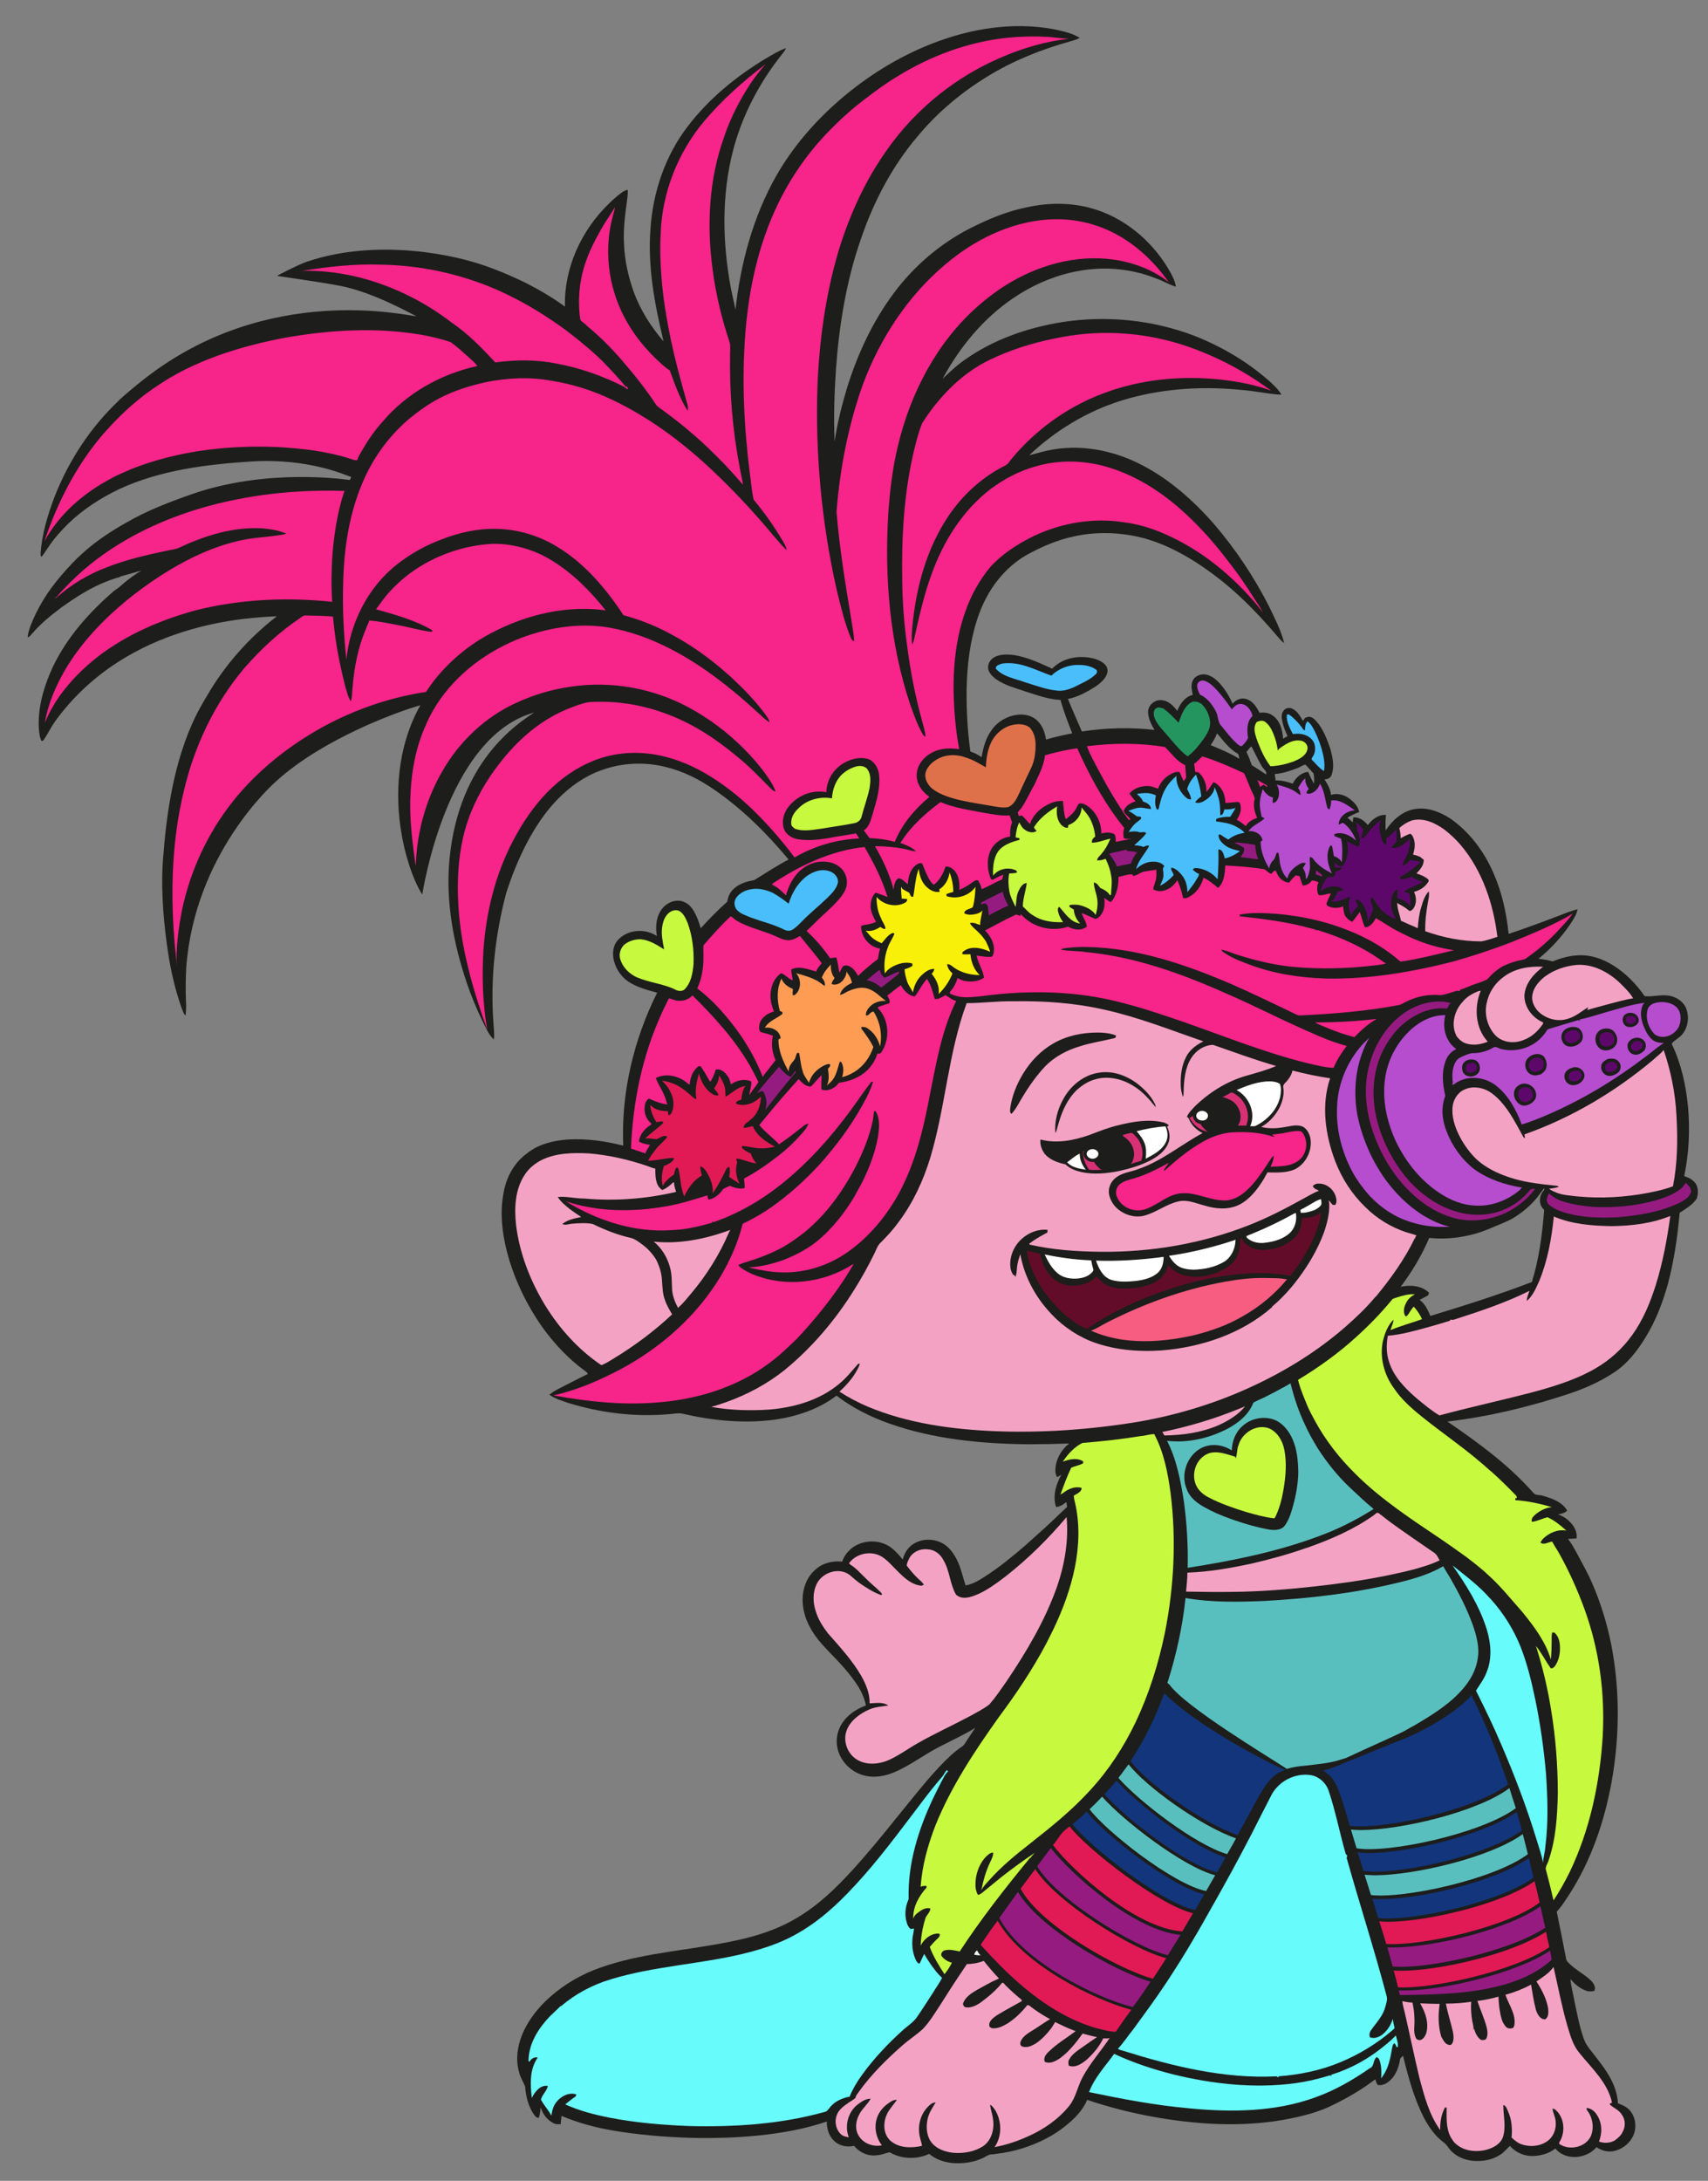
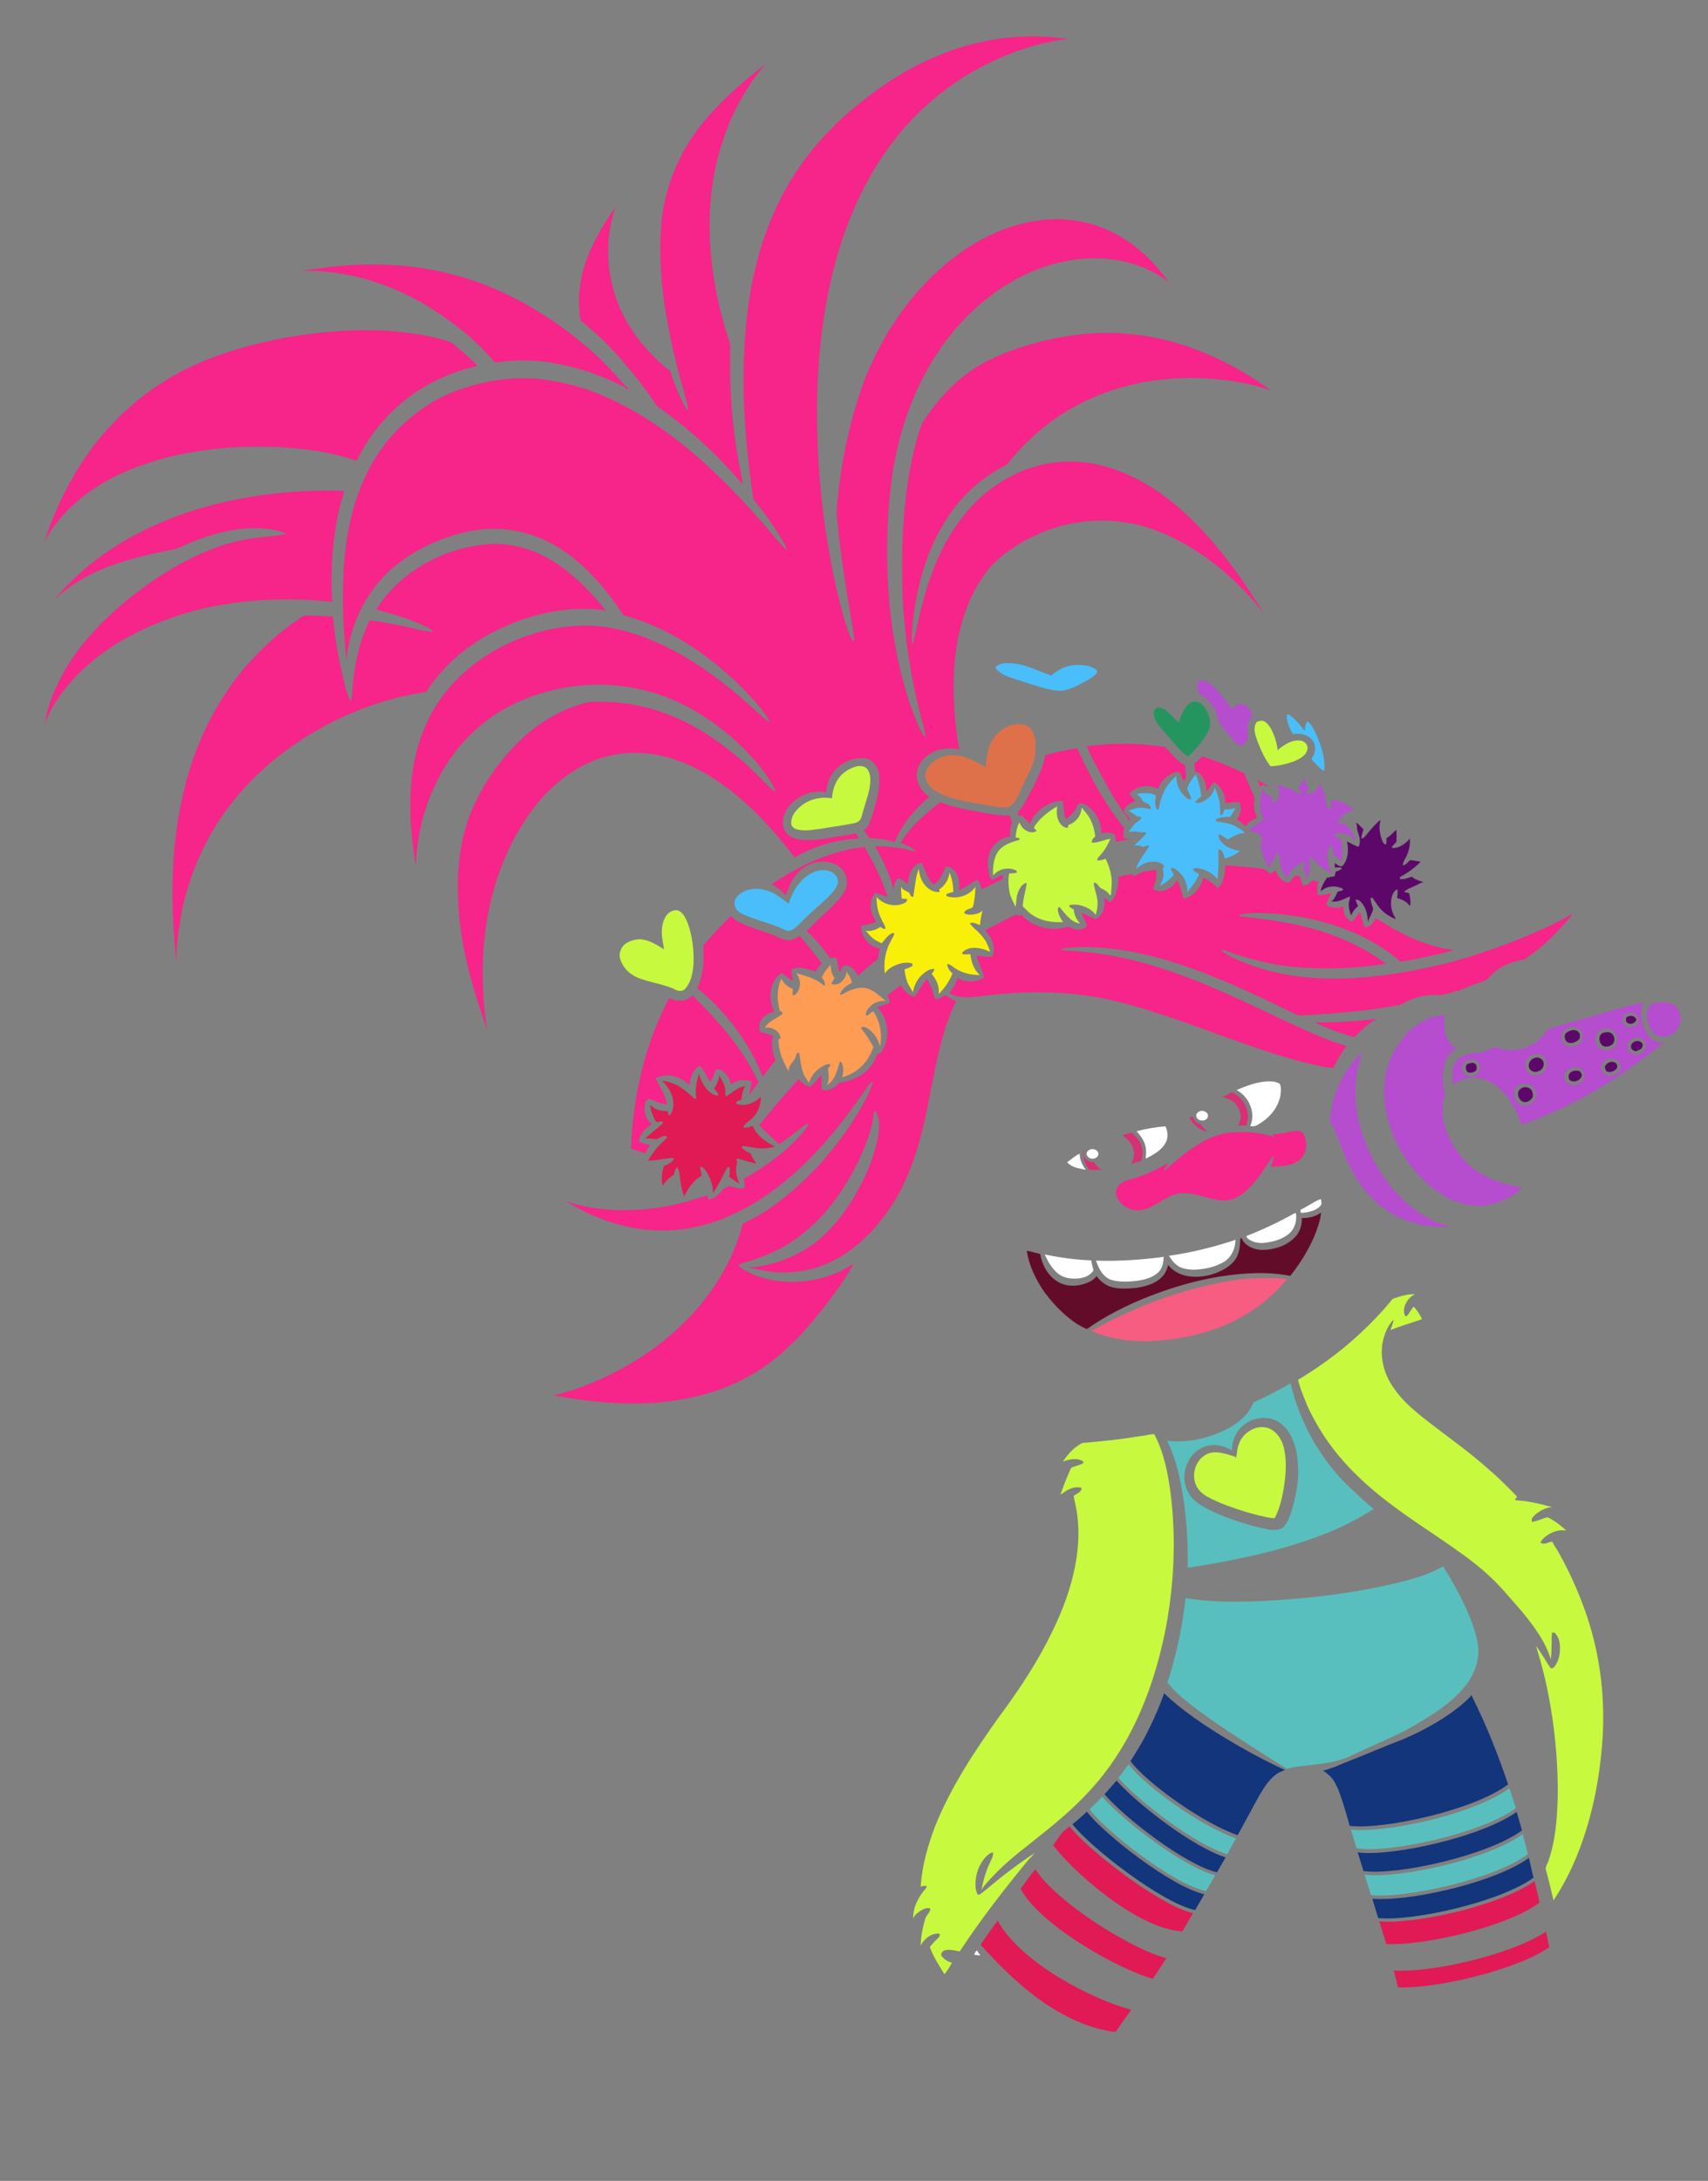
<svg xmlns="http://www.w3.org/2000/svg" version="1.1" id="Layer_1" x="0px" y="0px" viewBox="0 0 639.1 815.7" style="enable-background:new 0 0 639.1 815.7;" xml:space="preserve">
  <rect x="0" y="0" width="639.1" height="815.7" fill="#808080" stroke="none" />
  <style type="text/css">
	.st0{fill:none;}
	.st1{fill-rule:evenodd;clip-rule:evenodd;fill:#1D1D1B;}
	.st2{fill-rule:evenodd;clip-rule:evenodd;fill:#E11955;}
	.st3{fill-rule:evenodd;clip-rule:evenodd;fill:#12357B;}
	.st4{fill-rule:evenodd;clip-rule:evenodd;fill:#5E076B;}
	.st5{fill-rule:evenodd;clip-rule:evenodd;fill:#F75C81;}
	.st6{fill-rule:evenodd;clip-rule:evenodd;fill:#B54DCE;}
	.st7{fill-rule:evenodd;clip-rule:evenodd;fill:#59BFBE;}
	.st8{fill-rule:evenodd;clip-rule:evenodd;fill:#259560;}
	.st9{fill-rule:evenodd;clip-rule:evenodd;fill:#49BEFB;}
	.st10{fill-rule:evenodd;clip-rule:evenodd;fill:#630C29;}
	.st11{fill-rule:evenodd;clip-rule:evenodd;fill:#D83075;}
	.st12{fill-rule:evenodd;clip-rule:evenodd;fill:#DF714A;}
	.st13{fill-rule:evenodd;clip-rule:evenodd;fill:#F9F009;}
	.st14{fill-rule:evenodd;clip-rule:evenodd;fill:#FF9C54;}
	.st15{fill-rule:evenodd;clip-rule:evenodd;fill:#951B81;}
	.st16{fill-rule:evenodd;clip-rule:evenodd;fill:#C7F93E;}
	.st17{fill-rule:evenodd;clip-rule:evenodd;fill:#F4A2C3;}
	.st18{fill-rule:evenodd;clip-rule:evenodd;fill:#68FBFB;}
	.st19{fill-rule:evenodd;clip-rule:evenodd;fill:#F72489;}
	.st20{fill-rule:evenodd;clip-rule:evenodd;fill:#FFFFFF;}
</style>
  <g>
    <g>
      <path id="path_64106af85803e6257ba8c6c255ccb488" class="st0" d="M455.4,274.3c-0.7,1.5-1.4,3-2.4,4.4c3.6,1.6,7.3,3,10.7,5    c0-0.6-0.2-1.2-0.4-1.8C460,280.2,457.8,277,455.4,274.3z" />
    </g>
  </g>
  <g>
    <g>
      <path id="path_316aac16c07a164325491744f5c348e0" class="st0" d="M477.4,291.8c2.2-0.1,4.3,0.5,6.4,1.2c1.2-2.4,3.4-4.1,5.8-4.4    c0.5,1.5,1.4,3,2.1,4.4c0.3-1.3,0.1-2.6-0.1-3.8c-1-1.1-2-2.2-3-3.3c-0.9,0.1-1.7,0.9-2.6,1.2c-2.8,1.1-5.7,2.1-8.7,2.3    C477.2,290.2,477.3,291,477.4,291.8z" />
    </g>
  </g>
  <g>
    <g>
      <path id="path_9f611fa85494fd330d88e68e6c7421b9" class="st0" d="M466.4,281.3c0.7,1.6,1.3,3.3,2,5c1.9,1.1,3.6,2.3,5.4,3.5    c0.3-1.3-1-2-1.6-3c-1.4-2.4-2.6-4.9-3.9-7.4C467.5,279.7,467.1,280.7,466.4,281.3z" />
    </g>
  </g>
  <g>
    <g>
      <path id="path_6696edddc74a8f5970a16d194004b17e" class="st0" d="M577.8,452.5c-2.2-1.8-2-5.5,0-7.4c0-0.2,0-0.5,0-0.7    c-1,1.2-1.8,2.5-2.8,3.7c-2.5,3-5.5,5.5-8.8,7.5c-2.7,1.6-5.8,2.6-8.7,3.9c-7.1,2.9-15,4.2-22.7,3.5c-2.9,6.5-6.5,12.6-10.7,18.3    c3.6-0.8,7.9-0.5,10.6,2.2c-0.1,0.5-0.2,0.9-0.7,1.2c-0.9,0.6-1.9,1-2.8,1.5c2,1.4,3.1,3.8,4,6c12.8-3.9,25.5-8,38-12.7    C575.9,470.8,577.1,461.6,577.8,452.5z" />
    </g>
  </g>
  <g>
    <g>
-       <path id="path_5ad5c8754588c3a45909220de5910ef8" class="st1" d="M634.1,442.2c-0.6-0.7-1.5-1.3-2.3-1.7c-0.5-0.2-1.1-0.4-1.6-0.6    c1.8-8.6,2.2-17.5,1.4-26.2c-0.8-8-2.6-16.1-6.1-23.3c1.1-1.5,3-2.2,4.1-3.7c2-2.5,2.5-6.1,1.5-9.1c-0.9-2.7-3.4-4.5-6.1-5.1    c-3.1-0.7-6.3,0.4-9.4,0.1c-0.1,0-0.1,0-0.2,0c-3.1-4.5-7-8.5-11.6-11.4c-3.9-2.5-8.4-4.1-13-3.9c-3.4,0.1-6.7,1-9.8,2.3    c-1.7-0.5-3.5-0.8-5.3-1c4.5-3.7,8.5-8,11.7-12.7c1.2-1.8,2.5-3.7,2.9-5.8c-0.6,0.1-1.2,0.3-1.8,0.5c-2.1,0.6-4,1.5-6,2.2    c-6,2.3-12,4.5-18,6.5c-0.8-7.8-2.5-15.6-5.7-22.8c-3.5-8.1-9-15.4-16.2-20.4c-4-2.6-8.9-4.4-13.7-3.4c-4.4,0.9-8,4.2-10.4,7.9    c-0.1-2-0.1-3.9,0.1-5.8c-2.8-0.2-5.2,1.7-6.8,3.8c-1.3-1.7-3.2-3-5.4-2.9c-0.1,0.6-0.2,1.2-0.2,1.9c-0.7-0.6-1.3-1.2-2-1.8    c1.4-0.8,2.9-1.5,4.4-2.1c-0.1-0.4-0.2-0.8-0.4-1.2c-0.6-1.4-1.7-2.6-2.9-3.5c-2-1.7-4.8-2.5-7.3-1.7c-0.1-2.2-1.3-4-2.4-5.8    c1.2,0,2.4-0.6,2.7-1.8c1.1-3.2,0.3-6.7-0.6-9.9c-1.1-3.1-2.3-6.3-4.3-9c-0.9-1.1-1.9-2.5-3.4-2.7c-0.6-0.1-1.2,0.3-1.7,0.4    c-0.2,0.4-0.5,0.8-0.8,1.1c-1-1.7-2-3.6-3.9-4.5c-1.1-0.6-2.6-0.3-3.3,0.7c-0.9,1.1-0.8,2.6-0.5,3.9c0.4,2,1.1,3.8,2,5.6    c-0.6,0.3-1.1,0.7-1.7,1c-0.2-3.3-1.2-7-4.1-8.8c-1.4-1-3.1-1.1-4.7-0.9c-1.1-2.1-2.4-4.3-4.8-5.1c-1.9-0.7-4.1,0.2-5.3,1.7    c-1.2-2.8-2.8-5.4-4.9-7.7c-1.3-1.4-2.8-2.6-4.6-3.1c-2.1-0.6-4.7,0.3-5.5,2.4c-0.7,1.7-0.2,3.5,0.1,5.1c-2.9,0.7-4.8,3.4-5.8,6    c-1.4-1.9-3.3-3.8-5.7-4c-2.7-0.4-5.5,2-5.2,4.8c0.2,2.3,1.2,4.4,2.4,6.3c-9-1-18.2-0.8-27.2,0.6c-1.7-4.1-3.6-8.1-5.2-12.2    c2.9-0.5,5.5-1.8,8-3.2c2.2-1.3,4.6-2.7,6-4.9c0.8-1.2,1.2-2.9,0.3-4.2c-1-1.4-2.7-2.2-4.3-2.7c-5.5-1.5-11.9-0.5-15.9,3.7    c-4.6-2.1-9.3-4.3-14.3-5.1c-2.5-0.3-5.2-0.4-7.5,0.9c-1.7,1-2.7,3.2-1.9,5.1c0.6,1.3,1.7,2.3,2.8,3.1c3.3,2.3,7.3,3.3,11.1,4.6    c4.2,1.3,8.4,2.9,12.9,3.1c1.2,4.2,2.8,8.4,4.4,12.5c-3.3,0.6-6.6,1.4-9.8,2.3c-0.4-2.6-1.3-5.2-3.2-7c-1.8-1.8-4.5-2.5-7-2.3    c-4.1,0.3-8.1,2.6-10.3,6c-2.1,2.9-3,6.4-3.6,9.9c-1.3-0.9-2.7-1.6-4.2-2.1c-1.1-7.8-1.5-15.7-1.4-23.6c0.2-8.7,1.2-17.4,3.9-25.7    c1.8-5.6,4.5-10.9,8.2-15.4c2.9-3.5,6.3-6.5,10.3-8.8c5.6-3.1,11.6-5.7,17.9-7c8.7-1.9,17.8-1.5,26.4,0.8    c10.4,3,19.8,8.8,28.3,15.5c5.3,4.2,10.1,8.8,14.7,13.7c2.5,2.7,4.9,5.4,7.2,8.1c0.5,0.6,1.1,1.3,1.9,1.8    c-1.2-4.8-3.5-9.2-5.6-13.6c-5.7-11.2-12.7-21.7-20.9-31.2c-7.6-8.6-16.4-16.4-26.6-21.7c-10.7-5.6-23.3-8.1-35.3-5.5    c-2.4,0.5-4.7,1.2-7,1.8c9.8-9.3,21.7-16.5,34.6-20.5c13.9-4.3,28.7-5.4,43.2-4.1c4,0.3,8,0.9,12,1.5c1.5,0.2,3,0.4,4.6,0.4    c-0.9-1.5-2.1-2.8-3.4-4c-0.4-0.4-0.9-0.8-1.3-1.2c-8.2-7.2-17.7-12.8-27.9-16.8c-15.7-6-33-7.7-49.6-5.1    c-13,2.1-25.9,6.6-36.6,14.3c-2.9,2-5.5,4.5-8,6.9c6.4-11.9,15.3-22.7,26.6-30.3c11.1-7.5,24.5-11.8,37.9-10.8    c5.1,0.4,10.2,1.5,15,3.4c1.8,0.6,3.5,1.5,5.3,2.3c0.8,0.3,1.6,0.7,2.5,0.9c-0.4-2.6-1.8-4.9-3.1-7.1    c-6.4-10.5-16.6-18.9-28.5-22.2c-7.8-2.2-16.2-2.1-24-0.4c-7.6,1.5-14.7,4.5-21.6,8c-11.1,5.7-20.9,14.1-28.4,24.2    c-7.9,10.6-13.5,22.7-17.4,35.2c-2,6.6-3.7,13.4-4.7,20.2c-0.4-9-0.1-18,0.5-27c1.2-16.6,3.9-33.2,9.4-48.9    c4.7-13.7,11.5-26.8,20.9-37.9c7.4-9,16.4-16.6,26.4-22.7c9.6-5.9,20.1-10.1,30.9-13.1c1.2-0.4,2.5-0.6,3.6-1.4    c-0.9-0.5-1.8-0.9-2.7-1.3c-2.3-0.9-4.8-1.4-7.2-1.9c-15.2-2.8-31-0.2-45.3,5.4c-12.6,4.9-24.3,12.2-34.5,21    c-9.4,8.1-17.6,17.6-23.8,28.4c-8.7,15.3-13.4,32.8-15.3,50.2c-0.5-2.9-1.3-5.7-1.8-8.6c-3.1-16.8-3.4-34.4,0.9-51    c2.9-11.2,8-21.7,14.7-31.2c1.4-2,2.9-3.9,4.4-5.8c0.3-0.4,0.5-0.9,0.7-1.3c-2.8,1-5.3,2.6-7.9,4.1c-10.9,6.6-21,14.9-28.8,25.1    c-8.5,11-13.1,24.7-14,38.4c-1.1,14.2,1.6,28.4,4.9,42.1c-4.7-5.5-8.7-11.7-11.2-18.6c-2-5.7-3.4-11.8-3.6-17.9    c-0.3-5.1,0.3-10.2,1-15.2c0.2-1.7,0.5-3.3,0.4-5c-1.5,0.2-2.7,1.4-3.9,2.3c-1.1,0.9-2.2,1.9-3.2,2.9    c-10.3,10-16.8,24.1-16.4,38.5c-4.6-3.4-9.6-6.3-14.7-8.9c-7.4-3.6-15-6.7-22.9-8.7c-4.1-1-32.1-8.3-59,0.8    c-3,1-10.6,4.9-11.1,5.3c0.4,0.1,16.3,2.3,23.5,3.7c12.9,2.5,26.5,10.5,28.7,11.4c-2.9,0-55.4-13.1-102.1,23.6    c-3.2,2.5-6.4,5.2-9.4,7.9l0,0.1c-10.5,9.9-18.6,22.3-23.9,35.7c-2.6,6.9-4.8,14-5.3,21.3c0,0.3-0.1,1.6,0.5,1.2    c0.9-1.1,1.7-2.5,2.5-3.6c2.1-3.2,4.7-6,7.4-8.7c5.5-5.3,12-9.5,18.9-12.8c15.5-7.2,32.7-9.3,49.7-10.4    c21.6-1.3,35.4,5.3,37.2,5.8c-0.2,0.4-0.2,1.2-0.8,1.1c-1.9-0.2-31-4.5-59.3,5.5c-8.2,2.9-16.3,6-23.9,10.4    c-12.7,7.1-18.9,13.3-24.7,20.1c-4.8,5.6-8.8,12-11.4,18.9c-0.4,1.3-0.9,2.6-0.9,4c0.8-0.2,1.2-1,1.7-1.5c3.2-3.7,7-6.8,10.9-9.7    c0.6-0.4,1.1-0.8,1.7-1.2c5.7-4,11.8-7.6,18.5-9.7c0,0,0,0,0,0c0.3-0.1,0.5-0.2,0.8-0.2c0.6-0.1,1.1-0.5,1.8-0.7    c2.4-0.6,4.8-1.4,7.2-2c-2.4,1.3-4.6,3.1-6.8,4.8c0,0.1,0,0.2-0.1,0.2c-0.4,0.2-0.8,0.6-1.2,1c-0.4,0.3-0.8,0.6-1.2,0.9    c-0.3,0.2-0.6,0.4-0.9,0.6c-9.3,8-17.7,17.4-23,28.5c-3.2,6.9-5.5,14.4-5.3,22.1c0.1,1.9,0.2,3.9,1,5.6c0.1,0,0.5,0,0.6,0    c1.3-1.8,2.3-3.7,3.4-5.6c0.4-0.6,0.8-1.2,1.2-1.8c27.2-37.4,73.3-38.7,82.9-39.2c-10.5,8.1-19.5,18.3-26.1,29.7    c-3.3,5.6-13.5,21.1-16.3,59c-0.1,1.2-1.8,14.2,1.7,37.1c1,6.8,2.6,13.5,4.8,20c0.5,1.2,0.8,2.6,1.7,3.6c0.3-1.7,0.3-3.5,0.2-5.3    c-0.2-4.4-0.1-8.7,0.1-12.8c3.2-42.4,32.1-68.3,34-69.9c17.3-15.6,45.2-25.8,53.6-28.1c-11.2,19.8-9.4,43.8-4.2,59.7    c1.4,4.4,3.1,8.2,4.9,11.1c0.1-0.2,8.7-58.9,41.9-68.1c-6,4-28.2,18-31.7,54.9c-1.5,15.8,1.5,31.7,6.6,46.6    c1.5,4.4,3.3,8.8,5.3,13c0.6,1.2,1.2,2.5,1.9,3.8c0.7,1.5,1.6,2.9,2.8,4c0.3-2.3-0.1-4.6-0.2-6.8c-1.1-16.1,0.7-32.4,4.8-47.9    c2.1-6.6,4.7-13,7.9-19.1c3.1-5.8,6.8-11.4,11.4-16.1c4.6-4.7,10.1-8.6,16.3-10.8c7.6-2.8,16-3.2,23.8-1.3    c6.8,1.6,13.1,4.8,18.8,8.8c10.4,7.2,19.4,16.2,27.5,25.9c-4.5,2.3-8.6,5.1-12.9,7.7c-2.9,0.5-5.9,1.4-8,3.6    c-1.2,1.2-1.8,2.8-2.1,4.5c-3.5,3.1-6.8,6.5-9.9,9.9c-0.8-2.8-1.8-5.6-3.6-7.9c-1.1-1.3-2.8-2.3-4.5-2.4c-2.9-0.2-5.7,1.6-7.1,4.1    c-1.6,2.8-1.7,6.1-1.2,9.1c-4.4-2.9-10.7-2.5-14.4,1.3c-2.1,2.1-2.4,5.5-1.6,8.2c0.8,3,2.7,5.8,5.4,7.6c3.2,2.1,7,3.1,10.7,4.1    c-8.8,17.6-13.5,37.4-12.7,57.2c-6.7-1.7-13.7-2.7-20.7-2.3c-5.4,0.4-11,1.7-15.3,5.2c-4.9,3.5-7.9,9.2-8.8,15    c-1.4,7.3-0.5,14.7,1.3,21.8c2.7,10.3,7.4,20,13.6,28.7c4.4,6,9.5,11.4,15.5,15.8c0.5,0.3,0.9,0.7,1.2,1.2    c-3.4,1.6-6.7,3.4-10.1,5.1c-1.5,0.8-3.1,1.5-4.3,2.7c1,0.7,2.1,1.2,3.2,1.7c1.1,0.4,2.3,0.8,3.4,1.2c12.4,3.9,25.6,5.5,38.5,4.3    c1.6-0.1,3.3-0.5,4.9-0.1c11.2,2.6,22.8,3.7,34.3,2.2c8.2-1.2,16.5-3.9,23.1-9c6,4.6,12.8,8,19.9,10.5c16.5,5.8,34.2,7.5,51.6,7.7    c5.2,0,10.4-0.1,15.6-0.3c-3.1,2.4-5.2,6.2-5.2,10.2c0,0.8,0.2,1.7,0.7,2.4c0.5-0.3,1-0.6,1.5-0.9c-1.1,2.1-2.1,4.5-2.4,7    c-0.2,1.7-0.1,3.5,0.5,5.1c1.5-0.2,2.7-1,3.8-1.9c0.1,0.6,0.2,1.2,0.3,1.8c-0.5,0.5-1.1,1.1-1.7,1.6c-4.5,4.4-9.2,8.6-13.9,12.8    c-4.8,4.1-9.6,8.1-14.9,11.5c-2.3,1.5-4.7,3-7.5,3.5c-1.1-3.4-1.8-6.9-3.5-10.1c-1.3-2.4-3-4.6-5.4-5.8c-4.2-2.2-10-1.4-12.9,2.5    c-0.8,1.1-1.4,2.4-1.7,3.7c-1.8-2.1-3.6-4.3-6.1-5.5c-4.6-2.3-10.7-1.4-14.2,2.4c-1.1,1.1-1.9,2.5-2.4,3.9c-3.6-0.4-7.3,0.5-10,3    c-3.9,3.3-5.3,8.8-4.6,13.8c0.7,5.3,3.5,10.1,7.1,14.1c0.8,0.9,1.7,1.8,2.5,2.7c4,4.1,8,8.3,11.1,13.2c1.3,2.1,2.3,4.5,2.8,6.9    c0,0,0,0.1,0,0.1c-3,1.1-5.8,2.8-7.9,5.3c-2.3,2.7-3.4,6.3-2.9,9.8c0.8,5.5,5.3,10.1,10.7,11.2c3.5,0.8,7.2,0.1,10.4-1.2    c6.1-2.5,11.4-6.7,17.3-9.7c4.5-2.3,9-4.4,13.3-7c-1.1,1.6-2.1,3.2-3.2,4.8c-0.4,0.7-0.9,1.5-1.5,2c-3.2,2.1-5.9,4.8-8.5,7.5    c-1.6,1.7-3.1,3.4-4.6,5.1c-9.3,11-18,22.6-27.7,33.3c-4.2,4.6-8.6,9.1-13.5,13c-4.9,3.9-10.3,7.2-16.1,9.5    c-7.1,2.9-14.7,4.5-22.2,5.8c-15.3,2.7-31,3.9-45.5,9.6c-6.7,2.7-13,6.7-18.2,11.8c-3.6,3.6-6.7,7.8-8.6,12.5    c-1.7,4.3-2.4,9.2-1.1,13.7c0.4,2,1.6,3.7,2.3,5.6c0.3,3.5,1.1,7.1,3.1,10.1c0.5,0.7,1,1.6,2,1.5c0.5-1.2,0.5-2.6,0.7-3.9    c0.8,2.6,2.6,5,5.2,6.1c0.7,0.3,1.5,0.2,2.3,0.2c0.1-1.1,0.2-2.1,0.3-3.1c6.2,2.6,12.8,4.4,19.4,5.5c9.5,1.6,19.1,2.4,28.7,2.7    c8.6,0.2,17.3,0,25.9-0.9c8.6-0.9,17.1-2.4,25.3-5.2c-0.1,3,1,6.1,3.5,7.9c1.9,1.4,4.4,1.7,6.7,1.2c2.1,2.6,5.4,4,8.7,3.5    c1.6-0.1,3-0.8,4.6-1.1c4.4,2.6,10.1,2.8,14.8,0.6c3.2,2.7,7.5,3.7,11.6,3.5c2.9-0.1,5.9-0.7,8.6-2c1-0.5,1.8-1.2,3-1.3    c0.6,0,1.2-0.1,1.8-0.2c6.5-0.7,12.9-2.7,18.7-5.7c2.5-1.3,4.9-2.8,7.1-4.6c3.4-2.7,6.6-5.8,8.3-9.9c8,2.7,16.2,4.8,24.5,6.3    c16,2.9,32.6,4,48.8,1.2c6.5-1.2,13-2.7,18.9-5.7c5.5-2.7,10.8-5.8,15.6-9.5c0.3,0.7,0.4,1.5,0.9,2.1c2.3,0.5,4.3-1.1,5.7-2.8    c1.4-1.8,2.2-4,2.6-6.3c0-0.8,0.6-1.3,1.2-1.8c1.9,7.9,4.1,15.9,7.8,23.2c1.9,3.5,4.2,6.9,7.4,9.2c1.1,0.8,1.7,2,2.6,3    c2.1,2.3,5.2,3.6,8.3,3.9c3.6,0.3,7.3-0.3,10.3-2.3c1.4-0.9,2.4-2.2,3.6-3.3c2.1,2.5,5.4,3.9,8.6,3.8c3-0.1,6-0.9,8.4-2.8    c3.8,4.7,11.7,3.9,15.4-0.5c2.1,1.5,4.9,2.1,7.4,1.2c3.9-1.2,7.1-4.8,7.1-9c0.1-2.5-0.9-5.1-2.8-6.7c-1.1-0.9-2.4-1.4-3.7-1.9    c-0.3-6.3-3.9-11.8-7.7-16.6c-1.8-2.5-4.1-4.7-5.1-7.6c-1.6-4.6-2.5-9.4-3.5-14.2c-0.5-2.7-1.2-5.3-1.5-8.1c1.6,1.9,3.6,3.6,6,4.4    c0.9,0.4,2,0.2,2.9,0.1c0.9-1.6-0.4-3.2-1.6-4.3c-2.3-2.1-5.1-3.5-7.4-5.7c-0.6-0.6-1.4-1.2-1.5-2.1c-1.1-5.9-2.3-11.7-3.5-17.6    c1.9-2,3.3-4.3,4.8-6.6c8.1-12.6,13-27,15.7-41.7c3.1-17.2,3.2-35-0.2-52.1c-1.6-7.8-4-15.5-7.2-22.8c-1.5-3.4-3.3-6.6-5-9.8    c-1.2-2.2-2.3-4.4-3.9-6.4c1.1-0.1,2.1-0.1,3.2-0.2c0.4-2.5-1-4.8-2.7-6.4c-1.2-1.2-2.6-2-4.2-2.6c1.2-0.2,2.5-0.4,3.4-1.4    c-1.8-3.2-5.6-4.5-8.9-5.5c-1.3-0.5-3,0-3.9-1.3c-9.2-10.4-20.6-18.7-32-26.5c15.3-1.8,30.3-5.4,44.9-10.2    c6.1-2,12.1-4.6,17.5-8.2c5-3.3,8.7-8.1,11.8-13.2c3.8-6.2,6.4-13,8.3-19.9c2.3-8.7,3.6-17.6,4.4-26.6c2.3-1.5,4.8-2.9,6.4-5.3    C635.5,446.5,635.6,443.8,634.1,442.2z M453,278.7c1-1.4,1.8-2.9,2.4-4.4c2.4,2.8,4.6,5.9,7.9,7.7c0.2,0.6,0.4,1.2,0.4,1.8    C460.3,281.7,456.6,280.2,453,278.7z M488.5,286c1,1.1,2,2.2,3,3.3c0.2,1.2,0.4,2.6,0.1,3.8c-0.7-1.4-1.5-2.9-2.1-4.4    c-2.4,0.2-4.6,2-5.8,4.4c-2.1-0.7-4.2-1.3-6.4-1.2c-0.1-0.8-0.2-1.6-0.3-2.4c3-0.2,5.9-1.2,8.7-2.3    C486.7,286.8,487.5,286.1,488.5,286z M535.2,492.2c-0.9-2.2-2-4.6-4-6c0.9-0.5,1.9-1,2.8-1.5c0.5-0.2,0.6-0.7,0.7-1.2    c-2.8-2.7-7-3-10.6-2.2c4.3-5.7,7.9-11.8,10.7-18.3c7.7,0.8,15.6-0.5,22.7-3.5c2.9-1.3,5.9-2.3,8.7-3.9c3.3-2,6.3-4.5,8.8-7.5    c1-1.2,1.8-2.5,2.8-3.7c0,0.2,0,0.5,0,0.7c-2,1.9-2.2,5.6,0,7.4c-0.7,9.1-1.9,18.3-4.6,27C560.7,484.3,548,488.3,535.2,492.2z     M472.2,286.7c0.6,1,1.9,1.7,1.6,3c-1.8-1.2-3.6-2.4-5.4-3.5c-0.6-1.7-1.2-3.3-2-5c0.7-0.6,1.1-1.6,1.9-2    C469.6,281.8,470.8,284.3,472.2,286.7z" />
-     </g>
+       </g>
  </g>
  <g>
    <g>
      <path id="path_86069596c1134855725324bcc2835a9d" class="st2" d="M519.2,718.8c14.5,0,42.6-6.5,55-15.2c0.1,0.4,0.2,0.8,0.3,1.2    c0.6,2.3,1.1,4.6,1.6,6.8c-12.2,9.2-43.9,16.3-57.4,15.5c-0.8-2.8-1.7-5.6-2.6-8.5C517,718.7,518.1,718.8,519.2,718.8z     M579.7,728.3c0-0.2-0.1-0.4-0.1-0.6c-0.4-1.7-0.8-3.5-1.1-5.2c-12.9,8.4-39.9,14.6-54,14.6c-1.1,0-2.1,0-3-0.1    c0.6,2.1,1.1,4.2,1.6,6.3C536.1,744,566.9,737.2,579.7,728.3z M367.8,726.1c-0.2,0.5-0.9,0.9-0.7,1.5c8.8,9.7,18.4,19,29.9,25.4    c5.1,2.8,10.5,5.1,16.2,6.3c1.4,0.3,2.8,0.7,4.3,0.6c1.9-2.8,3.8-5.5,5.8-8.2c-13.1-3.4-40.6-16.6-50-33.3    C371.3,721,369.5,723.6,367.8,726.1z M381.9,706.4c6.8,13.2,35.8,29.9,49.5,33.7c1.7-2.5,3.3-5.1,5-7.7c-13-3.3-41.4-21.1-49-33.3    C385.5,701.5,383.7,704,381.9,706.4z M398.6,684.4c-1.8,1.5-2.9,3.7-4.4,5.5c0,0.1-0.1,0.1-0.2,0.2c6.8,9.1,30.9,31.2,48.4,32.3    c1.3-2.3,2.7-4.5,4-6.8c-12.8-3-39.9-24.2-46.2-32.5C399.7,683.5,399.2,684,398.6,684.4z M280.7,418.9c2.7-2,4-5.4,4-8.7    c-2.4,2.4-6,3.9-9.3,2.6c-0.1-1.1,1.3-1.2,2-1.5c0.1-1.6,0.5-3.3,1.2-4.7c0.1-0.1,0.4-0.3,0.5-0.4c-3,0.2-5.1,2.6-7.6,4    c-0.2-1,0-2.1-0.2-3.1c-0.3-1.8-1.3-3.3-2.2-4.9c-0.1,1.8-0.9,3.5-1.9,4.9c0.5,0.7,1.2,1.4,1.6,2.2c0.1,0.8-1.2,0.3-1.6,0.2    c-3.1-1.5-4.8-4.8-5.7-8c-0.8,3.1-1.6,6.3-0.9,9.5c-0.4,0-0.8-0.1-1.1-0.4c-2-1.8-4-3.6-6.4-4.8c-1.7-0.8-3.5-1.4-5.4-1.6    c2.9,2.7,5.1,6.8,4,10.9c-0.3,0.8-0.5,2-1.6,2c-0.1-0.5-0.1-1-0.2-1.5c-2.3,0-4.8-0.4-6.4-2.2c0,0-0.1,0-0.2,0    c0.2,2.3,1.1,4.4,2.3,6.3c0.7-0.1,1.4-0.2,2.1-0.3c0.2,0.1,0.3,0.3,0.5,0.5c-0.1,0.1-0.3,0.4-0.4,0.5c-2.1,1.9-4.4,3.5-6.4,5.4    c1.4-0.1,2.8,0.1,4.2,0.3c1.3-0.4,2.8-1.9,4.1-0.9c-1.3,1.8-3.2,3.1-4.5,4.9c-1,1.3-2,2.6-2.7,4.1c2.6-0.2,5.2-0.6,7.7-1    c0.7-0.1,1.4-0.1,2.1,0c-0.2,0.4-0.4,0.7-0.7,1.1c-0.9,0.8-2,1.4-3.2,1.8c-0.7,2.4-1.1,5-0.4,7.5c0.9-1.9,2.6-3.2,4.2-4.3    c0.1-0.9,0.4-1.7,0.8-2.5c0.1,0,0.4-0.1,0.6-0.1c0.7,1.5,0.7,3.2,1,4.8c0.2,2.1,0.7,4.1,1.4,6c1.5-3.1,3.5-6.1,6.6-7.8    c-0.2-1.1-0.7-2.3-0.5-3.5c1.5,0.6,2.4,2.2,3.1,3.6c1,2,1.7,4.3,1.5,6.5c2-2.8,3.5-5.8,5-8.9c0.2-0.6,0.7-0.9,1.3-0.9    c0.1,1.2,0.2,2.4-0.2,3.6c1.2,1,2.6,1.7,3.9,2.7c-0.9-2-1.5-4.2-1.2-6.3c0-0.8,0.6-1.7,0.1-2.5c-0.5-0.8,0.8-0.7,1.2-0.5    c2.1,0.6,4.1,1.3,6.2,1.7c-0.8-1.2-1.7-2.3-2-3.7c-1.2-0.6-2.5-1.2-3.4-2.2c0-0.2,0.1-0.5,0.1-0.7c1.8,0.1,3.5,0.6,5.4,0.8    c2.3,0.3,4.6,0,6.9-0.5c-3.3-1.8-6.8-4-8.3-7.7c-1.2,0.2-2.3,0.7-3.5,0.6C278.4,420.3,279.8,419.8,280.7,418.9z" />
    </g>
  </g>
  <g>
    <g>
      <path id="path_c0e7e3662781065fcb190df1b2667473" class="st3" d="M567.5,677.7c0.7,2.4,1.4,4.7,2,6.9c-13,9.6-47.3,17-59.3,15.2    c-0.7-2.3-1.5-4.7-2.2-7c1.2,0.2,2.7,0.3,4.3,0.3C526.9,693,555.2,686.4,567.5,677.7z M516.8,710.3c-1.2,0-2.3,0-3.3-0.1    c0.7,2.4,1.5,4.8,2.2,7.2c12.5,1.3,45.3-5.8,58.1-15.1c-0.5-2.2-1.1-4.6-1.7-7.4C559.8,703.7,531.4,710.3,516.8,710.3z     M401.3,682.3c6.2,8.2,33.5,29.6,45.9,32.1c1.1-1.9,2.2-3.8,3.3-5.7c0-0.1,0.1-0.2,0.1-0.2c-12.7-3-37.8-22.8-43.9-30.9    C405,679.2,403.2,680.8,401.3,682.3z M413.3,671.1c7.3,8.6,30.1,26.4,42.1,29.2c1.1-1.9,2.1-3.8,3.2-5.6    c-12.2-3.8-33.2-20.1-40.8-28.7C416.3,667.7,414.8,669.4,413.3,671.1z M550.1,634.7c-3.1,3.1-6.6,5.7-10.3,8.1    c-6,3.8-12.5,7-19.1,9.4c-0.9,0.3-10.3,4.3-17.5,7.1c-0.8,0.3-1.7,0.7-2.4,1c-1.1,0.5-2.3,0.9-3.5,1.3c-1.2,0.4-2,0.7-2.3,0.6    c1.7,1.2,3.3,2.4,4.3,4.2c0.5,0.9,1,1.9,1.4,2.8c1.6,4.1,2.8,8.3,4,12.5c0.1,0.4,0.2,0.8,0.3,1.2c12.3,1.6,46.6-5.8,59.3-15.5    c-3.5-10.4-7.9-21.8-13.8-33.5C550.4,634.2,550.2,634.4,550.1,634.7z M463.1,686.4c2.8-5,5.4-10,8.2-15c1.9-3.2,4-6.6,7.4-8.5    c0.7-0.3,1.4-0.6,2.1-0.9c-7.8-3.4-33-16.6-45.2-28.7c-1.5,4.3-3.3,8.5-5.3,12.6c-2.1,4.4-4.6,8.7-7.3,12.8    C429,666.8,450,681.9,463.1,686.4z" />
    </g>
  </g>
  <g>
    <g>
      <path id="path_b9ec8e6a198095fb13186846f96056c1" class="st4" d="M614.5,390.3c0.4,0.5,0,1.2-0.2,1.8c-0.7,0.5-1.4,0.9-2.3,1.1    c-0.7-0.2-1.6-0.6-1.7-1.5C610,389.5,613.5,388.5,614.5,390.3z M612.3,381.4c-0.5-1.7-2.7-1.8-3.8-0.8c0,0.3-0.1,0.9-0.1,1.2    C609.1,383.6,611.8,383.1,612.3,381.4z M600.7,398.5c-0.4,0.7,0,1.4,0.3,2.1c1.1,0.7,2.4,0.3,3.4-0.4c0.2-0.3,0.5-0.5,0.7-0.8    c0-0.6,0.1-1.4-0.5-1.7C603.5,396.6,601.6,397.2,600.7,398.5z M599.1,390.5c0.8,1.4,3,1.1,4.1,0.2c1.3-1,1.1-3.1-0.1-4.1    c-0.7-0.7-1.9-0.6-2.8-0.4C598.3,386.5,598,389.1,599.1,390.5z M591.1,388.4c0-0.7,0.3-1.6-0.3-2.2c-1.2-1.6-3.7-0.9-4.9,0.3    c-0.7,0.8-0.4,1.9,0,2.8C587.3,390.9,590,389.9,591.1,388.4z M587.4,401.4c-0.6,0.6-0.5,1.5-0.3,2.3c1.4,1.6,4.3,0.6,4.8-1.4    c0.1-0.6-0.5-1.1-0.7-1.6C589.8,400.2,588.3,400.4,587.4,401.4z M572.2,399.5c0.6,1.2,2.1,1.8,3.3,1.2c2-0.4,3-3.3,1.2-4.6    C574.6,394.4,571.2,396.9,572.2,399.5z M568.8,407.4c-1.8,1.5-0.2,5.1,2.1,4.8c1.2-0.1,2-0.9,2.6-1.8c0.2-1.1,0-2.2-0.7-3    C571.6,406.4,569.9,406.3,568.8,407.4z M551.3,397.5c-0.8,0-1.5,0.2-2.3,0.5c-0.8,0.8-0.6,2,0,2.9c1,0.6,2.3,0.3,3.2-0.4    c0.5-0.7,0.4-1.5,0.2-2.2C552,397.9,551.7,397.7,551.3,397.5z M508.3,316.7c-1.5-0.4-2.8-1.3-4.3-2c0.7,3,0.5,6.4-1.4,8.9    c-1,1.1-2.3-0.3-3.2-0.8c0,0.6,0.1,1.1,0.1,1.7c0.9-0.1,1.8-0.1,2.6,0.1c-0.4,0.9-1.4,1.1-2.3,1.4c-0.1,0.5-0.3,1.1-0.4,1.7    c-0.6,0.2-1.4,0.3-2,0.3c0.1,0.6-0.4,0.2-0.7,0.1c-1.2,1.6-2.2,3.4-2.6,5.4c0.1-0.1,0.3-0.4,0.4-0.5l0.2,0    c2.1-1.7,5.3-1.9,7.7-0.6c0,0.1,0.1,0.5,0.1,0.6c-0.6,0.2-1.3,0.3-2,0.5c-0.4,1.1-1,2.2-1.7,3.2c-0.3,0.1-0.5,0.3-0.7,0.4    c2.4,0.6,4.8-0.9,7-1.8c0.1,0.8-0.3,1.6-0.4,2.4c-0.1,1.6,0.2,3.2,0.9,4.7c0.5-1.4,1.5-2.6,2.6-3.5c-0.4-0.8-0.8-1.6-1-2.4    c1.2-0.2,2.1,0.9,2.8,1.8c1.3,1.9,1.8,4.3,1.8,6.6c0.5-1.7,1.7-3.2,2-5c-0.3-1.2-0.9-2.3-0.9-3.5c-0.3-0.6,0.6-0.9,0.8-0.4    c1,1.4,1.9,3,3.2,4.3c1.5,1.6,3.3,2.6,5.3,3.5c-0.1-0.2-0.2-0.5-0.2-0.7c-1.4-2.1-1.8-4.8-1.3-7.3c0.3-1.3,0.9-2.6,2.2-3.2    c0.1,1.1,0,2.2-0.1,3.3c1.5,0.4,3.1,1.1,4.2,2.3c0.2,0.2,0.4,0.5,0.6,0.7c0.4-1.6,0-3.2-0.3-4.8c-0.6-0.2-1.3-0.3-1.9-0.5    c1-1.1,2.4-1.5,3.7-2.1c1.2-0.5,2.3-1.3,3.6-1.6c-1.6-0.4-3.2-0.9-4.4-2c-1.5,0.5-2.9,1.1-4.5,0.9c0-0.2,0-0.6,0.1-0.8    c2.8-1.5,5.5-3.4,7.7-5.7c-1.3-0.2-2.7-0.5-4-0.6c-0.8,0.8-1.5,1.8-2.7,2c0-1.2,0.8-2.3,1.3-3.3c1-2.1,1.6-4.5,1.3-6.9    c-0.1,0.2-0.3,0.5-0.4,0.7c-1.7,1.6-3.9,3.3-6.4,2.9c0.3-0.9,1.2-1.5,1.8-2.2c0.1-1.5,0.1-3.1,0-4.6c-1.2,1.1-2.3,2.4-3.7,3.2    c0,0.8,0,1.6-0.1,2.3c-1.1,0.1-1.3-1.1-1.7-1.9c-0.7-2.2-1.2-4.8-0.4-7c-0.1,0-0.3,0-0.4,0c-1.8,1.6-3.4,3.4-4.9,5.3    c-0.5,0.6-1,1.4-1.9,1.4c0-1.2,0.5-2.3,0.8-3.4c-0.8-0.7-1.4-1.5-2.2-2.2c-0.2,0-0.6-0.2-0.8-0.2c0.9,0.7,0.3,2.1,0.8,3.1    C508.6,312.7,509.4,315,508.3,316.7z" />
    </g>
  </g>
  <g>
    <g>
      <path id="path_062beb08b276f3b35f91686e44930ca6" class="st5" d="M446.4,499.5c-8.6,1.9-17.5,2.8-26.2,1.6    c-4.1-0.6-8.2-1.7-12-3.4c2.1-0.7,3.9-2,5.9-3c13.9-7.1,28.8-12.5,44.2-15.3c5-0.9,10-1.5,15-1.4c2.8,0.1,5.7-0.1,8.5,0.6    l-0.4,0.1c-4.5,5.4-10,10-16.2,13.5C459.3,495.7,452.9,497.9,446.4,499.5z" />
    </g>
  </g>
  <g>
    <g>
-       <path id="path_4d2a1fec24f47751bc8a1ea0d391fd72" class="st6" d="M619.2,386.9c-2.4-2.4-3.6-6-2.7-9.3c0.3-1.1,1.2-1.8,2.2-2.3    c2.8-0.9,6.3-0.7,8.6,1.4c1.8,1.8,1.9,4.7,1,7.1C626.8,387.1,622.4,389.1,619.2,386.9z M601.6,378.4c4.5-1.2,9-2.8,13.7-3.3    c-0.1,0.1-0.3,0.5-0.5,0.6c-1.3,2.6-0.8,5.7,0.3,8.3c0.8,1.9,1.8,3.9,3.6,5.2c1.2,0.7,2.5,0.9,3.9,0.9c-2.4,1.5-4.5,3.4-6.8,5.1    c-11.7,8.9-24.3,16.5-37.8,22.2c-2.8,1.2-5.7,2.3-8.6,3.2c-2.1-5.6-5-11-9.8-14.7c-3.7-2.8-9-3.6-13.3-1.7    c-0.8,0.4-1.6,0.8-2.2,1.4c-0.4,0-0.7,0.1-1,0.2c0.4-0.2,0.5-0.5,0.5-0.9c-0.3-2.7-0.3-5.7,1.3-8.1c0.7-1.1,2-1.5,3.1-2    c1-0.4,2.1-0.9,3.2-0.9c2.6,0,5.2-0.7,7.4-2c1.1-0.8,2.2,0.3,3.3,0.5c5.8,1.4,12.4-0.8,16-5.7c0.6-0.6,0.8-1.7,1.8-1.9    c3.5-1.1,7.1-2.1,10.7-3.2c0.3-0.1,0.6,0,0.9,0.2c0-0.1-0.2-0.4-0.2-0.5C594.6,380.6,598.1,379.4,601.6,378.4z M551.7,396.4    c-1.4-0.3-3-0.1-3.9,1c-0.9,0.9-0.8,2.2-0.5,3.4c1,2.4,4.7,2.4,6,0.3C554.3,399.5,553.6,397,551.7,396.4z M574.7,408.8    c-0.5-2.7-3.8-4.4-6.2-3c-0.1,0.1-0.4,0.3-0.6,0.4c-2.7,2-1.2,6.6,1.9,7.3c1.8,0.2,3.6-0.8,4.6-2.3    C574.7,410.5,575,409.7,574.7,408.8z M577.6,395.1c-1.7-1.5-4.5-0.9-5.9,0.7c-1.8,1.8-1,5.4,1.5,6.2c1.1,0.5,2.3,0.1,3.4-0.2    c0.5-0.4,1.1-0.8,1.5-1.4C579.2,398.9,578.8,396.5,577.6,395.1z M585.7,390.9c1.9,1.2,4.5,0.4,5.9-1.2c1.2-1.6,0.7-4-0.9-5.1    c-1-0.6-2.3-0.6-3.5-0.3c-1.1,0.3-2.1,1-2.6,2C583.8,387.9,584.4,389.9,585.7,390.9z M588.2,399.4c-1.1,0.3-2.1,1-2.6,2    c-0.6,1.4,0,3.2,1.3,4c2.1,1.3,5.3-0.2,5.9-2.5C593.4,400.5,590.4,398.4,588.2,399.4z M609.8,389.3c-1.7,1.5-0.6,4.7,1.6,5.1    c1.5,0.4,2.8-0.5,3.9-1.5c0.7-1.1,0.8-2.7-0.2-3.7C613.8,387.7,611.1,387.8,609.8,389.3z M609.3,384.1c1.8,0.4,4.4-1,3.8-3.1    c-0.5-2-2.9-2.7-4.6-1.8C606.3,380.2,607,383.8,609.3,384.1z M601.6,396.1c-1,0.5-2.1,1.1-2.4,2.3c-0.4,1.6,0.6,3.4,2.2,3.9    c1.4,0.4,2.8-0.2,3.9-1c1.3-0.9,1.5-3.1,0.4-4.2C604.7,395.8,603,395.8,601.6,396.1z M603.7,385.6c-1-0.9-2.4-1.1-3.7-0.8    c-1.2,0.2-2.2,1.1-2.7,2.2c-0.9,2.1,0.1,4.9,2.3,5.7c2.3,0.7,5.2-0.7,5.5-3.2C605.3,388.1,604.7,386.6,603.7,385.6z M542.1,389.4    c-1.8-2.9-2.1-6.5-1.3-9.7c-4.6-0.1-8.9,2-12.3,4.9c-5.6,4.8-9.4,11.8-10.3,19.3c-1,7.9,0.8,15.8,4.1,23c0.9,1.9,2,3.8,3.1,5.6    c2.3,3.6,5,6.9,8.2,9.8c5,4.5,11.2,8.2,18,8.6c6.3,0.5,12.7-1.9,17.4-6.1l0-0.2c0.1-0.1,0.4-0.3,0.6-0.4c-6.4-1-12.7-3.1-18-6.9    c-4.6-3.6-8.2-8.6-10.3-14.1c-1.7-4.2-2.2-9-0.5-13.3c-0.9-4.1-1.5-8.6,0-12.7c0.6-2.1,2.1-3.9,4.1-4.8    C543.8,391.5,542.8,390.6,542.1,389.4z M506,438.2c1.6,3,3.6,5.7,5.8,8.3c3.1,3.5,6.9,6.5,11.1,8.6c6,2.9,12.9,4.2,19.6,3.7    c-3.5-0.7-6.7-2.3-9.8-4.1c-6-3.7-11-8.8-15-14.5c-1.8-2.7-3.5-5.5-4.9-8.5c-2.2-4.7-3.9-9.6-4.9-14.7c-1.4-7.8-0.9-15.9,1.9-23.4    c0.7-1.9,1.6-3.8,2.6-5.5c-1.3,1.3-2.7,2.5-3.8,4l-0.1,0.1c-5,6.2-8,14-8.2,22C499.9,422.5,502.1,430.9,506,438.2z M488.9,296.8    c0-0.2,0.1-0.6,0.1-0.8c0.2-0.3,0.5-0.6,0.7-0.9c-0.8-1.2-1.4-2.6-1.3-4c-1.2,0.9-1.8,2.4-2.7,3.6c0.6,0.7,1,1.7,0.9,2.7    c-1.1-0.6-2-1.5-3.1-2c-1.8-0.9-3.8-1.4-5.8-2c1,1.6,1.2,3.8,0.4,5.5c-0.3,0.7-1,1.4-1.9,1.4c0-0.7,0.1-1.4,0.1-2    c-1.7-0.4-3-1.8-3.8-3.2c-0.5,1.6-1,3.3-1.1,5c-0.1,1.8,0.3,3.6,0.7,5.4c0.4,0.2,0.7,0.4,1.1,0.6c-1.9,1.7-4.5,2.6-6.1,4.8    c2.3-0.3,4.9,1,5.3,3.4c-0.2,0.1-0.5,0.4-0.7,0.5c0,3.6,1.4,7,3.2,10c0.2-1.1,0.6-2.1,1.4-2.9c0.8-0.7,1-1.9,1.4-2.9    c0.1,0,0.5-0.1,0.6-0.1c0.4,1.2,0.4,2.5,0.6,3.8c0.4,2.2,1.2,4.3,2.8,5.9c0.4-2,1.9-3.7,3.6-4.8c1-0.6,2.1-1.5,3.3-0.9    c-0.2,0.4-0.5,0.8-0.7,1.2c-0.1,0.1-0.3,0.5-0.4,0.6c0.8,1.1,1.2,2.5,1.1,3.9l0.4,0c0.5-1.1,0.9-2.2,1.1-3.4    c0.2-1.5-0.1-3.1,0-4.6c0.4,0,1,0.1,1.2,0.6c1.8,2.5,4.4,4.1,7.1,5.5c-1.5-3-2.4-6.7-0.9-10c0.2-0.2,0.4-0.4,0.6-0.6    c0.1,0.1,0.3,0.4,0.4,0.6c0.2,1.2,0.4,2.3,0.6,3.5c1.2,0.4,2.5,1.2,3,2.4c0.1-3,0.4-6-0.3-8.9c-0.8-0.3-1.7-0.7-2.5-1    c0-0.2,0-0.6,0-0.7c2.8-1.1,5.9,0.4,8.1,2.4c-1-2.6-2.5-5-4.8-6.6c-0.6-0.1-1.1,0.6-1.7,0.6c0.1-3.1,3.2-5.2,6.1-5.3    c-2.7-1.8-5.5-4.2-8.9-3.7c0,1.1-0.2,2.3-0.6,3.3c-0.5-0.1-0.8-0.3-0.9-0.8c-0.8-2.9-1-6.1-2.7-8.8    C493.3,295.1,491.3,297.3,488.9,296.8z M455,266.2c0.9,1.7,0.6,3.9,2,5.3c1.8,2.2,3.5,4.5,5.6,6.4c0.6,0.5,1.3,1.4,2.2,1.1    c0.8-0.9,1.7-1.8,2.2-3c-0.4-2.8-0.6-6.1,1.7-8.2c-0.5-2.2-2.3-4.7-4.8-4.5c-1.3,0.1-2.2,1.1-3,2c-1.6-2.4-3.4-4.7-5.3-6.9    c-1.4-1.5-2.8-3-4.7-3.7c-1.1-0.5-2.6,0.1-2.9,1.3c-0.2,1.3,0.4,2.6,1,3.8C451.7,261,453.7,263.6,455,266.2z" />
+       <path id="path_4d2a1fec24f47751bc8a1ea0d391fd72" class="st6" d="M619.2,386.9c-2.4-2.4-3.6-6-2.7-9.3c0.3-1.1,1.2-1.8,2.2-2.3    c2.8-0.9,6.3-0.7,8.6,1.4c1.8,1.8,1.9,4.7,1,7.1C626.8,387.1,622.4,389.1,619.2,386.9z M601.6,378.4c4.5-1.2,9-2.8,13.7-3.3    c-0.1,0.1-0.3,0.5-0.5,0.6c-1.3,2.6-0.8,5.7,0.3,8.3c0.8,1.9,1.8,3.9,3.6,5.2c1.2,0.7,2.5,0.9,3.9,0.9c-2.4,1.5-4.5,3.4-6.8,5.1    c-11.7,8.9-24.3,16.5-37.8,22.2c-2.8,1.2-5.7,2.3-8.6,3.2c-2.1-5.6-5-11-9.8-14.7c-3.7-2.8-9-3.6-13.3-1.7    c-0.8,0.4-1.6,0.8-2.2,1.4c-0.4,0-0.7,0.1-1,0.2c0.4-0.2,0.5-0.5,0.5-0.9c-0.3-2.7-0.3-5.7,1.3-8.1c0.7-1.1,2-1.5,3.1-2    c1-0.4,2.1-0.9,3.2-0.9c2.6,0,5.2-0.7,7.4-2c1.1-0.8,2.2,0.3,3.3,0.5c5.8,1.4,12.4-0.8,16-5.7c0.6-0.6,0.8-1.7,1.8-1.9    c3.5-1.1,7.1-2.1,10.7-3.2c0.3-0.1,0.6,0,0.9,0.2c0-0.1-0.2-0.4-0.2-0.5C594.6,380.6,598.1,379.4,601.6,378.4z M551.7,396.4    c-1.4-0.3-3-0.1-3.9,1c-0.9,0.9-0.8,2.2-0.5,3.4c1,2.4,4.7,2.4,6,0.3C554.3,399.5,553.6,397,551.7,396.4z M574.7,408.8    c-0.5-2.7-3.8-4.4-6.2-3c-0.1,0.1-0.4,0.3-0.6,0.4c-2.7,2-1.2,6.6,1.9,7.3c1.8,0.2,3.6-0.8,4.6-2.3    C574.7,410.5,575,409.7,574.7,408.8z M577.6,395.1c-1.7-1.5-4.5-0.9-5.9,0.7c-1.8,1.8-1,5.4,1.5,6.2c1.1,0.5,2.3,0.1,3.4-0.2    c0.5-0.4,1.1-0.8,1.5-1.4C579.2,398.9,578.8,396.5,577.6,395.1z M585.7,390.9c1.9,1.2,4.5,0.4,5.9-1.2c1.2-1.6,0.7-4-0.9-5.1    c-1-0.6-2.3-0.6-3.5-0.3c-1.1,0.3-2.1,1-2.6,2C583.8,387.9,584.4,389.9,585.7,390.9z M588.2,399.4c-1.1,0.3-2.1,1-2.6,2    c-0.6,1.4,0,3.2,1.3,4c2.1,1.3,5.3-0.2,5.9-2.5C593.4,400.5,590.4,398.4,588.2,399.4z M609.8,389.3c-1.7,1.5-0.6,4.7,1.6,5.1    c1.5,0.4,2.8-0.5,3.9-1.5c0.7-1.1,0.8-2.7-0.2-3.7C613.8,387.7,611.1,387.8,609.8,389.3z M609.3,384.1c1.8,0.4,4.4-1,3.8-3.1    c-0.5-2-2.9-2.7-4.6-1.8C606.3,380.2,607,383.8,609.3,384.1z M601.6,396.1c-1,0.5-2.1,1.1-2.4,2.3c-0.4,1.6,0.6,3.4,2.2,3.9    c1.4,0.4,2.8-0.2,3.9-1c1.3-0.9,1.5-3.1,0.4-4.2C604.7,395.8,603,395.8,601.6,396.1z M603.7,385.6c-1-0.9-2.4-1.1-3.7-0.8    c-1.2,0.2-2.2,1.1-2.7,2.2c-0.9,2.1,0.1,4.9,2.3,5.7c2.3,0.7,5.2-0.7,5.5-3.2C605.3,388.1,604.7,386.6,603.7,385.6z M542.1,389.4    c-1.8-2.9-2.1-6.5-1.3-9.7c-4.6-0.1-8.9,2-12.3,4.9c-5.6,4.8-9.4,11.8-10.3,19.3c-1,7.9,0.8,15.8,4.1,23c0.9,1.9,2,3.8,3.1,5.6    c2.3,3.6,5,6.9,8.2,9.8c5,4.5,11.2,8.2,18,8.6c6.3,0.5,12.7-1.9,17.4-6.1l0-0.2c0.1-0.1,0.4-0.3,0.6-0.4c-6.4-1-12.7-3.1-18-6.9    c-4.6-3.6-8.2-8.6-10.3-14.1c-1.7-4.2-2.2-9-0.5-13.3c-0.9-4.1-1.5-8.6,0-12.7c0.6-2.1,2.1-3.9,4.1-4.8    C543.8,391.5,542.8,390.6,542.1,389.4z M506,438.2c1.6,3,3.6,5.7,5.8,8.3c3.1,3.5,6.9,6.5,11.1,8.6c6,2.9,12.9,4.2,19.6,3.7    c-3.5-0.7-6.7-2.3-9.8-4.1c-6-3.7-11-8.8-15-14.5c-1.8-2.7-3.5-5.5-4.9-8.5c-2.2-4.7-3.9-9.6-4.9-14.7c-1.4-7.8-0.9-15.9,1.9-23.4    c-1.3,1.3-2.7,2.5-3.8,4l-0.1,0.1c-5,6.2-8,14-8.2,22C499.9,422.5,502.1,430.9,506,438.2z M488.9,296.8    c0-0.2,0.1-0.6,0.1-0.8c0.2-0.3,0.5-0.6,0.7-0.9c-0.8-1.2-1.4-2.6-1.3-4c-1.2,0.9-1.8,2.4-2.7,3.6c0.6,0.7,1,1.7,0.9,2.7    c-1.1-0.6-2-1.5-3.1-2c-1.8-0.9-3.8-1.4-5.8-2c1,1.6,1.2,3.8,0.4,5.5c-0.3,0.7-1,1.4-1.9,1.4c0-0.7,0.1-1.4,0.1-2    c-1.7-0.4-3-1.8-3.8-3.2c-0.5,1.6-1,3.3-1.1,5c-0.1,1.8,0.3,3.6,0.7,5.4c0.4,0.2,0.7,0.4,1.1,0.6c-1.9,1.7-4.5,2.6-6.1,4.8    c2.3-0.3,4.9,1,5.3,3.4c-0.2,0.1-0.5,0.4-0.7,0.5c0,3.6,1.4,7,3.2,10c0.2-1.1,0.6-2.1,1.4-2.9c0.8-0.7,1-1.9,1.4-2.9    c0.1,0,0.5-0.1,0.6-0.1c0.4,1.2,0.4,2.5,0.6,3.8c0.4,2.2,1.2,4.3,2.8,5.9c0.4-2,1.9-3.7,3.6-4.8c1-0.6,2.1-1.5,3.3-0.9    c-0.2,0.4-0.5,0.8-0.7,1.2c-0.1,0.1-0.3,0.5-0.4,0.6c0.8,1.1,1.2,2.5,1.1,3.9l0.4,0c0.5-1.1,0.9-2.2,1.1-3.4    c0.2-1.5-0.1-3.1,0-4.6c0.4,0,1,0.1,1.2,0.6c1.8,2.5,4.4,4.1,7.1,5.5c-1.5-3-2.4-6.7-0.9-10c0.2-0.2,0.4-0.4,0.6-0.6    c0.1,0.1,0.3,0.4,0.4,0.6c0.2,1.2,0.4,2.3,0.6,3.5c1.2,0.4,2.5,1.2,3,2.4c0.1-3,0.4-6-0.3-8.9c-0.8-0.3-1.7-0.7-2.5-1    c0-0.2,0-0.6,0-0.7c2.8-1.1,5.9,0.4,8.1,2.4c-1-2.6-2.5-5-4.8-6.6c-0.6-0.1-1.1,0.6-1.7,0.6c0.1-3.1,3.2-5.2,6.1-5.3    c-2.7-1.8-5.5-4.2-8.9-3.7c0,1.1-0.2,2.3-0.6,3.3c-0.5-0.1-0.8-0.3-0.9-0.8c-0.8-2.9-1-6.1-2.7-8.8    C493.3,295.1,491.3,297.3,488.9,296.8z M455,266.2c0.9,1.7,0.6,3.9,2,5.3c1.8,2.2,3.5,4.5,5.6,6.4c0.6,0.5,1.3,1.4,2.2,1.1    c0.8-0.9,1.7-1.8,2.2-3c-0.4-2.8-0.6-6.1,1.7-8.2c-0.5-2.2-2.3-4.7-4.8-4.5c-1.3,0.1-2.2,1.1-3,2c-1.6-2.4-3.4-4.7-5.3-6.9    c-1.4-1.5-2.8-3-4.7-3.7c-1.1-0.5-2.6,0.1-2.9,1.3c-0.2,1.3,0.4,2.6,1,3.8C451.7,261,453.7,263.6,455,266.2z" />
    </g>
  </g>
  <g>
    <g>
      <path id="path_e7c3c2846a7b9057f7ad7cf4fbf98feb" class="st7" d="M564.8,668.8c0.8,2.6,1.6,5.1,2.4,7.5c-13.2,9.7-48.1,17-59.6,15    c-0.7-2.3-1.4-4.7-2.1-7c1.1,0.1,2.3,0.2,3.6,0.2C523.9,684.5,552.8,677.8,564.8,668.8z M514.5,701.4c-1.4,0-2.7-0.1-3.9-0.2    c0.8,2.5,1.6,5.1,2.4,7.6c12.4,1.4,46-5.8,58.7-15.3c-0.6-2.3-1.2-4.9-1.9-7.5C557.6,694.8,529.2,701.4,514.5,701.4z M407.7,676.7    c5.9,8,31.2,28.1,43.6,30.6c1.1-2,2.3-3.9,3.4-5.9c-12.2-3.2-34.7-20.7-42.3-29.4C410.9,673.6,409.3,675.2,407.7,676.7z     M419.5,663.7c-0.3,0.4-0.7,0.8-1,1.3c7.4,8.5,28.7,25,40.7,28.5c0.8-1.4,1.5-2.7,2.3-4.1c0.3-0.6,0.7-1.2,1-1.8    c-13.4-4.7-33.8-19.4-40.2-27.7C421.4,661.1,420.4,662.4,419.5,663.7z M540,585.8c-2,1.2-4.2,2.2-6.3,3c-3.6,1.4-7.4,2.4-11.2,3.3    c-16.2,3.9-32.9,5.8-49.5,6.7c-9.8,0.4-19.7,0.6-29.4-1.1c-1.1,10.6-3.4,21-6.6,31.2c-0.5,0.6,0.3,0.9,0.6,1.2    c6,8.4,36.8,26.8,43.9,31.5c2.3-0.7,4.6-1,7-1.2c4-0.5,8.1-0.8,12-1.9c0.8-0.2,1.5-0.5,2.3-0.7c0.3-0.1,0.5-0.2,0.7-0.2    c8.5-4,20.5-9.2,22.8-10.6c1-0.6,2.1-1.2,3.2-1.8c4.9-2.9,9.8-5.9,14-9.6c4.5-4,8.5-9,9.4-15.1c0.8-4.3-0.4-8.6-1.8-12.7    c-2.2-6.1-5.2-11.9-8.4-17.5C541.8,588.8,540.9,587.4,540,585.8z M504.8,556.1c3,2.8,6,5.7,9.2,8.3c-6.5,4.1-13.4,7.6-20.6,10.2    c-15.8,5.9-32.4,9.2-49,11.8c0.2-8.2-0.3-16.5-1.4-24.7c-1.2-7.8-2.7-15.7-6.3-22.8c7.7,0.9,15.5-0.9,22.4-4.4    c4.2-2.2,8.2-5.4,9.9-9.9c1.3-0.7,2.7-1.3,4-1.9c2.6-1.3,5.1-2.6,7.6-4c0.8-0.4,1.6-0.9,2.3-1.3c1.3,5.4,3.1,10.7,5.5,15.7    c1.3,2.9,2.9,5.7,4.6,8.5C496.4,546.9,500.3,551.8,504.8,556.1z M483.6,538.2c-1.2-2.7-3.1-5.2-5.7-6.7c-4.1-2.1-9.5-1.3-12.9,1.8    c-2.7,2.3-4,5.8-4.1,9.2c-3.3-2.2-7.7-2.7-11.2-1c-5.5,2.7-8.1,10-5.6,15.6c1.1,3,3.8,5.1,6.5,6.6c3.2,1.8,6.7,3.3,10.2,4.5    c0.3,0.1,0.7,0.3,1.1,0.4c4.1,1.4,8.2,2.6,12.5,3.4c2.1,0.4,4.7,0.5,6.2-1.2c1.6-2.1,2.4-4.6,3.1-7.1c1.2-4.2,2-8.6,2.1-13    C485.7,546.6,485.4,542.2,483.6,538.2z" />
    </g>
  </g>
  <g>
    <g>
      <path id="path_abb85671b43fb8765e9bae77c0a47b8e" class="st8" d="M433.6,271.3c-1-1.4-2-3-1.9-4.8c0.1-0.7,0.4-1.4,1.1-1.7    c0.8-0.4,1.7,0,2.5,0.2c2.1,1.5,3.9,3.4,5.7,5.3c1.1-2.9,2.1-6.3,5.1-7.8c1.3-0.3,2.6,0.1,3.6,0.9c1.8,1.8,2.9,4.2,3.1,6.6    c0.2,2.3-1.1,4.4-2.3,6.2c-1.8,2.5-3.7,4.9-6.1,6.7c-2.4-1.7-4.2-3.9-6.1-6.1C436.8,275,435.1,273.2,433.6,271.3z" />
    </g>
  </g>
  <g>
    <g>
      <path id="path_24826a493fe767ed2dce991cda13f50a" class="st9" d="M427,305.7c-0.5-0.5-1.3-0.1-1.8-0.5c-0.9-0.7-1.9-1.4-3-1.9    c1.6-0.6,3.2-1.3,4.9-1.2c1.2,0.1,2.4,0.4,3.6,0.5c-0.1-1.6-1.7-2.4-3-2.8c-0.4-1.1-1.3-2-2.2-2.7c0.1-0.4,0.6-0.2,0.9-0.3    c2.1-0.3,4.2-0.3,6.1,0.7c-0.3,1.7-0.5,3.6,0.4,5.3c0.1,0,0.4-0.1,0.6-0.1c0.6-2.6,1.2-5.2,2.5-7.5c1-1.9,2.6-3.6,4.2-5    c-0.2,3.3,1.5,6.5,4.1,8.5c0.4,0.3,0.9,0.2,1.4,0.3c-0.1-1.4-0.9-2.6-1.5-3.9c0.6-2.1,1.8-3.8,3.3-5.4c1,2.6,1.7,5.4,2,8.2    c-0.9,0.6-1.7,1.3-2.3,2.2c1.5,0.6,2.9-0.2,4.1-1c1.6-1.1,3-2.7,3.2-4.7c0.7,1.8,1.5,3.6,1.8,5.6c0.3,1.6,0.2,3.2,0.3,4.9    c1.2,0,1.2-1.4,1.6-2.2c1.4,0.2,2.8-0.1,4.1-0.5c-0.6,1.2-1.3,2.3-2,3.3c-1.8,0-3.5,0.1-5.2,0.8c0,0.2-0.1,0.6-0.1,0.9    c2.4,0.4,4.8,0.6,7,1.7c1.3,0.7,2.7,1.4,3.7,2.6c-2.2,0.3-4.3,1.1-6.1,2.5c-1-0.5-2-1.2-2.9-1.8c-0.4-0.3-0.9,0.1-0.7,0.6    c0.2,1.5,1.3,2.5,2.4,3.4c1.6,1.2,3.7,1.7,5.6,2.1c-1.7,1.3-3.6,2.3-5.7,2.8c-0.4-1.3-0.7-3.4-2.4-3.4c0.1,3.7,0,7.5-0.3,11.2    c-1.8-2.3-4.6-3.8-7.5-4.2c-0.6,0-1.7-0.2-1.7,0.7c0.7,0.5,1.3,1.2,2.2,1.4c0.1,0.9-0.6,1.5-1,2.3c-0.9,1.7-2.2,3.1-3.3,4.6    c0-2.3-0.6-4.6-2.1-6.4c-1-1.2-2.2-2.5-3.9-2.8c-0.4,1.1,0.9,1.9,0.8,2.9c-1.5,1.6-3.1,3-5.1,3.9c0.7-1.4,1.5-2.9,1.3-4.5    c0.1-0.9-0.6-2.1,0.4-2.8c-1-1.4-2.9-1.8-4.6-1.7c-2.3,0.1-4.4,1.2-6,2.8c0.8-3.3,3.3-5.7,4.9-8.7c-0.7-0.3-1.5,0-2.1,0.4    c-1.1-0.5-2.3-0.6-3.5-0.6c1.5-1.5,3.3-2.8,4.5-4.6c-0.8-0.8-1.8,0-2.8-0.4c-1.3-0.4-2.6-0.2-3.8,0c0.9-1.4,1.9-2.9,3.4-3.9    C426.2,306.8,427.1,306.5,427,305.7z M491.8,278.1c0.4,1.4,0.4,2.9-0.2,4.2c-0.2,0.6-0.9,1.1-0.8,1.8c1.5,1.5,2.8,3.2,4.6,4.3    c0.4-2,0.1-4.1-0.3-6.1c-0.7-3.1-1.8-6.1-3.2-8.9c-0.7-1.3-1.4-2.8-2.7-3.6c-0.8,0.9-0.9,2.2-0.9,3.4c-0.1-0.1-0.4-0.2-0.5-0.2    c-1.3-1.9-2.8-3.6-4.6-5.1c-0.5-0.3-1.1-1.1-1.7-0.5c-0.2,2.6,1.1,5,2.3,7.2C486.9,274,490.5,275,491.8,278.1z M410,252.2    c0.5-0.4,0.7-1.3,0.2-1.7c-1.9-1.4-4.3-1.8-6.6-1.8c-3.8-0.1-7.5,1.4-10.2,4c-6-2.1-11.9-5.5-18.5-4.5c-0.9,0.4-2.4,0.6-2.3,1.9    c2.8,3.1,7.2,3.7,11,5.1c3.9,1.2,7.8,2.7,11.9,3.1c2.2,0.3,4.3-0.4,6.2-1.2C404.6,255.6,407.7,254.4,410,252.2z M281,343.2    c4.1,1.5,8.3,2.5,12.2,4.4c0.9,0.5,2.2,0.8,3.2,0.2c1.5-0.9,2.7-2.2,3.9-3.4c2.9-3,6.2-5.6,9.2-8.5c1.6-1.6,3.4-3.3,4-5.6    c0.4-2.1-1.4-4-3.3-4.5c-3.2-1-6.6,0.4-9.1,2.5c-2.9,2.5-4.9,6-6,9.7c-1.9-1.5-3.9-2.9-6-4.1c-2.5-1.1-5.3-1.8-8-1.3    c-2.2,0.3-4.4,1.4-5.7,3.3c-0.9,1.4-0.7,3.3,0.4,4.5C277.2,341.9,279.2,342.4,281,343.2z" />
    </g>
  </g>
  <g>
    <g>
      <path id="path_a6619aecfd410f55860a10d5e358cf50" class="st10" d="M429.9,484.9c-8.1,3.2-16,7.1-23.2,12.2c-2.9-1.2-5.5-3-7.8-5    c-3-2.6-5.7-5.6-8.1-8.8c-3.2-4.7-5.8-9.9-6.6-15.5c1.7,0.3,3.3,0.8,5,1.2c0.7,4.1,2.9,8.2,6.6,10.4c2.6,1.6,5.9,1.8,8.8,1.1    c2.1-0.5,4.4-1.4,5.7-3.2c1.4,1.9,3.3,3.4,5.6,4.1c3,0.8,6.1,0.6,9.2,0.3c3.5-0.5,7.2-1.5,9.7-4.1c1.2-1.2,1.9-2.8,2.3-4.5    c2.1,2.8,5.6,4.2,9,4.4c1.9,0.1,3.7,0,5.6-0.4c2.4-0.5,4.7-1.4,6.7-2.6c1.8-1.1,3.6-2.6,4.5-4.6c1-2.1,1.1-4.4,1.2-6.6l0.4-0.3    c1.3,3,4.7,4.5,7.8,4.5c4.4,0,9.1-1.5,12.2-4.7c1.9-1.9,2.7-4.6,2.6-7.2c2.5,0,5.2-0.5,7.2-2.1c-0.2,3.1-1.4,6-2.5,8.9    c-2.3,5.3-5.4,10.3-9,14.8c-8.8-1.7-17.8-1.1-26.5,0.3c-1.5,0.2-2.9,0.5-4.4,0.8C444.5,479.8,437.1,482.1,429.9,484.9z" />
    </g>
  </g>
  <g>
    <g>
      <path id="path_ea2aed9f1e5996cb397dc25a89b00273" class="st11" d="M463.2,421c2.1-3,0.7-7.4-2.3-9.3c-1.1-0.6-2.3-1.1-3.5-1.4    c1.1-0.4,2.1-1,3.1-1.6c0.1,0,0.5-0.1,0.6-0.1c0.8,0.4,1.6,1,2.3,1.5c3.1,2.6,4.5,7.1,2.9,10.9C465.4,421,464.3,421,463.2,421z     M451.9,423.3c-1.1-0.8-2-1.8-2.7-2.9c-1.6-0.3-2.8-1.5-2.8-3c-0.4,0.3-0.8,0.5-1.3,0.7C446.5,420.7,448.9,422.8,451.9,423.3z     M423.3,423.7c-1.1,0.2-2.1,0.5-3.1,0.8c0,0.1,0,0.3,0,0.4c2.1,1.3,3.9,3.5,4.1,6.1c0.2,1.4-0.2,2.7-0.8,3.9    c-0.1,0.1-0.3,0.4-0.4,0.5c1.3-0.4,2.6-0.9,3.9-1.2c1.1-3,0.3-6.6-1.8-8.9C424.6,424.7,424.1,423.9,423.3,423.7z M410,435.6    c-0.2-0.3-0.4-0.6-0.6-1c-0.2,0-0.3,0-0.5,0c-1.9,0-3.5-1.4-3.5-3.1c0-0.4,0.1-0.7,0.2-1.1c-0.1,0.1-0.2,0.1-0.3,0.2    c-0.2,2.5,0.8,4.9,2.2,6.9c1.6,0.2,3.3,0.1,4.9,0c-0.3-0.1-0.5-0.2-0.8-0.3C411,436.7,410.5,436.1,410,435.6z" />
    </g>
  </g>
  <g>
    <g>
      <path id="path_bb6c669df4fab394f6e5e7307c07ebbe" class="st12" d="M361.3,283.3c2.7,0.8,5.1,2.3,7.6,3.7c0.1-3.2,0.6-6.5,2-9.4    c1.7-3.4,4.9-6,8.7-6.6c2-0.3,4.1-0.1,5.7,1.1c1.6,1.8,2.2,4.1,2.2,6.5c0,3-0.4,6-1.7,8.7c-1.6,3.3-3.2,6.7-4.7,10    c-0.9,1.8-1.9,3.8-3.9,4.6c-2.5,0.4-5-0.3-7.5-0.7c-4.8-0.8-9.7-1.5-14.4-3c-2.4-0.8-4.8-1.8-6.8-3.5c-1.5-1.4-2.6-3.5-2.2-5.6    c0.5-2.1,2.2-3.8,4-4.9C353.6,282.1,357.8,282,361.3,283.3z" />
    </g>
  </g>
  <g>
    <g>
      <path id="path_917534ff31648910d440d1763c64c5c4" class="st13" d="M351.2,371.8c0.5-2.8-0.9-5.5-2.6-7.6c0.5-0.4,0.9-1.1,1-1.8    c-1.8-0.1-3.4,1.1-4.7,2.3c-1.8,1.7-2.9,4-3.3,6.5c-0.6-1.4-1.6-2.5-2.1-3.9c-0.5-1.6-1-3.2-1-4.8c1-0.2,2-0.7,2.9-1.2    c0-0.2,0-0.6,0-0.9c-1.8-0.6-3.8-0.3-5.5,0.3c-1.9,0.7-3.7,1.7-4.8,3.4c-0.4-3.3-0.1-6.6,1.1-9.7c0.6-1.8,1.8-3.4,2.5-5.2    c-0.4-0.3-0.8-0.3-1.2,0c-1.5,0.8-2.4,2.3-3.6,3.6c-1.4-0.6-2.8-1.3-3.9-2.4c-0.8-0.7-1.3-1.6-2.1-2.3c2,0.4,3.8-0.3,5.5-1.4    c0.6,0.3,1.1,0.9,1.9,0.7c0-1.4-1.2-2.6-1.6-3.9c-1.3-2.5-1.7-5.2-1.7-8c2.5,2.9,7.2,4.1,10.7,2.1c0.5-0.2,0.7-0.7,0.8-1.3    c-0.7-0.1-1.4-0.2-2.1-0.2c-0.1-1.5-0.3-3-0.2-4.5c0.1,0.3,0.3,0.5,0.4,0.8c0.8,0.6,1.7,1,2.6,1.5c0.4,0.6,0.5,1.8,1.5,1.5    c0.7-3.5,0.8-7.2,2.1-10.5c0.2,2.6,1.1,5.3,3.1,7c1.2,1.1,2.8,1.9,4.5,1.7c0.5-0.2,0-0.6,0-0.9c2.2-1.4,3.6-3.8,3.9-6.4    c0.9,2.3,1.4,4.8,1.4,7.3c-0.9,0.2-1.7,0.5-2.6,0.8c0.1,0.3,0,1,0.5,0.9c3.8,1.1,8.2-0.4,10.4-3.6c-0.1,2.6-0.3,5.1-1,7.6    c-0.9,0.8-3.1,0.7-3.2,2.3c1.3,0.7,2.8,0.6,4.2,0.3c0.9-0.2,2-0.6,2.6-1.4c-0.3,1.8-0.8,3.6-0.9,5.5c-1.2-0.4-2.5-1.2-3.8-0.7    c0.8,1.4,2.2,2.3,3.3,3.5c1.1,1,1.9,2.1,2.7,3.3c0.6,1.2,1.2,2.6,1.6,3.9c-3.2-1.5-7.6-2.5-10.4,0.2c0,0.2,0,0.6,0,0.7    c1,0.1,2,0.1,3,0c0.3,2.9,1.3,5.8,3.5,7.8c-3.3,0-6.7-0.8-9.5-2.7c-0.8-0.6-1.6-1.4-2.7-1.4c0.1,1.4,1,2.6,2,3.5    C355.2,367.1,353.4,369.7,351.2,371.8z" />
    </g>
  </g>
  <g>
    <g>
      <path id="path_08c0148f332bbb3274cd4f724dba878f" class="st14" d="M325.6,376.4c-0.9,0.9-1.7,2.1-1.6,3.4c0.1,0,0.5,0,0.6,0    c0.8-0.4,1.3-1.5,2.3-1.4c2.4,3.8,3.3,8.5,2.4,13c-0.7-2.8-2.4-5.4-4.9-6.9c-0.6-0.4-1.4-0.4-2.1-0.4c0,0.1,0,0.4,0,0.6    c1.6,2.2,3.3,4.4,4.5,6.9c-1.2,3.7-3.6,7.1-6.9,9.2c-1.5,0.9-3.1,1.7-4.8,2.1c0.6-1.9,0.7-4.1-0.4-5.8c-0.1,0-0.4,0.1-0.5,0.1    c-0.7,2.1-1.1,4.3-2.3,6.2c-0.6,1-1.6,1.8-2.5,2.6c1-2,0.7-4.2,0.4-6.3c0.4-0.4,1-0.9,0.8-1.6c-0.7-0.3-1.5,0.1-2.2,0.4    c-2.7,1.3-4.9,3.6-5.7,6.5c-0.8-1.4-1.9-2.6-2.3-4.2c-0.8-2.3-0.9-4.7-1.4-7c-0.2,0-0.6,0-0.8,0.1c-0.4,0.9-0.5,2.1-1.3,2.9    c-1,1.1-1.9,2.5-1.8,4c-2-3.7-3.9-7.7-3.8-12c0.2-0.1,0.6-0.4,0.8-0.5c-0.3-2.8-3.3-4.3-5.9-3.9c1.4-2.5,4.3-3.4,6.5-5.1    c0-0.2,0.1-0.5,0.1-0.7c-0.3-0.2-0.7-0.3-1-0.5c-1.1-4-1.2-8.3,0.6-12.1c0.7,1.9,2.5,3.2,4.3,3.9c-0.1,0.7-0.1,1.5-0.1,2.3    c0.2,0,0.5,0,0.7,0c2.6-1.9,2.6-5.9,0.6-8.2c2.4,0.7,4.8,1.3,7,2.4c1.4,0.6,2.5,1.6,3.7,2.4c0.3-1.2-0.4-2.3-1.1-3.2    c0.3-0.7,0.7-1.4,1.1-2.1c0.6-0.8,1.2-1.6,2-2.4c0.1-0.1,0.2-0.3,0.3-0.4c-0.1,1.8,0.2,3.7,1.4,5.1c-0.4,0.7-1.1,1.4-1.1,2.3    c3,0.9,5.4-2.1,5.6-4.8c0.1,0.2,0.2,0.5,0.3,0.7c0.9,1.1,1.4,2.3,1.7,3.6c-1.9,0.9-4,2.3-4.5,4.5c1.2-0.1,2.1-1,3.2-1.4    c2.4-1.1,5.3-1.8,7.8-0.7c2.4,0.9,4.1,2.9,6.2,4.4C329.5,374.2,327.2,374.8,325.6,376.4z" />
    </g>
  </g>
  <g>
    <g>
-       <path id="path_18ec8653abb0c32c429df81c7a233e70" class="st15" d="M576.4,713c0.6,2.7,1.2,5.3,1.8,8c-13.4,9-44.8,15.7-57.1,14.5    c-0.6-2.4-1.3-4.7-2-7.1c0.6,0,1.3,0,1.9,0C535.7,728.5,564.1,721.8,576.4,713z M580.6,733c-0.1-1.2-0.4-2.3-0.6-3.4    c-12.7,8.5-40.2,14.9-54.5,14.9c-0.7,0-1.5,0-2.1-0.1c0.1,0.6,0.3,1.2,0.4,1.8c13.3-0.2,26.8-0.3,39.7-4.1    C569.7,740.3,575.8,737.4,580.6,733z M373.9,717.4c9,16.8,37.3,30.2,50,33.3c1.5-2.1,3-4.1,4.4-6.2c0.7-1.1,1.5-2.2,2.2-3.3    c-13.9-4-42.1-20.4-49.6-33.6C378.6,710.8,376.3,714.1,373.9,717.4z M388.1,698c6.9,12.1,36.2,30.3,48.9,33.3    c1.6-2.5,3.1-5.1,4.7-7.6c-17.6-1.7-41.3-23.1-48.5-32.5C391.6,693.4,389.8,695.7,388.1,698z M630.8,442.4c-0.6,0.7-1,1.5-1.7,2.1    c-2.7,2.2-6,3.4-9.3,4.4c-7.7,2.2-15.8,2.9-23.8,2.5c-4.3-0.4-8.7-1-12.7-2.6c-0.7-0.3-1.4-0.7-2-1.1c-0.6-0.4-1.2-0.9-1.7-1.4    c-0.4,0.8-0.7,1.6-0.9,2.5c0.1,0.4,0.3,0.9,0.5,1.4c1.1,1.1,2.5,1.9,3.9,2.5c6.9,2.7,14.5,2.9,21.8,2.6c8-0.6,16-1.9,23.3-5.3    c1.7-0.9,3.6-1.9,4.4-3.7c0.4-0.8,0-1.6-0.3-2.3C631.7,443.3,631.2,442.8,630.8,442.4z M528.4,377.1c-6.3,3.2-11,8.9-13.9,15.2    c-2.1,4.7-3.3,9.7-3.4,14.8c-0.2,7.8,1.9,15.6,5.2,22.6c1.9,4,4.2,7.8,7,11.3c0.8,1,1.6,1.9,2.4,2.8c4.7,5.1,10.5,9.3,17.1,11.4    c6.7,2.2,14.2,1.4,20.5-1.5c4.4-2.1,8.2-5.2,11.1-9c-0.7,0-1.6-0.2-2,0.5c-3.3,4.1-8,7.1-13.1,8.4c-9.1,2.3-18.7-0.8-26-6.4    c-5.5-4.1-9.8-9.6-13-15.5c-2.7-4.9-4.7-10.2-5.7-15.8c-1.4-7.7-0.6-15.8,2.8-22.8c1.6-3.2,3.6-6.1,6.1-8.7    c4.6-4.5,10.9-7.8,17.5-7.2c0.1,0,0.3,0,0.5,0c0.5-0.7,0.6-1.8,1.6-2c-1.3-0.3-2.6-0.6-3.9-0.6    C535.4,374.5,531.7,375.4,528.4,377.1z M494.7,327.2c-0.7-0.6-1.6-1.1-2.2-1.7c-0.1,0.5-0.1,1-0.2,1.5c0.8,0.3,1.6,0.7,2.4,0.8    C494.7,327.6,494.7,327.3,494.7,327.2z M470.8,321.4c-0.7-1.7-1.1-3.5-1.1-5.4c-2.2-0.4-4.4-0.6-6.6-0.9c-0.3,0-0.9,0.1-1.2,0.2    c1.2,0.4,2.2,1,3.3,1.6c1,1.2-0.4,2.7-1,3.7C466.4,320.8,468.6,321.2,470.8,321.4z M421.3,317.8c-2.1,0.6-4.2,0.9-6.3,1.5    c1.1,1.5,2.3,3,2.9,4.8c1.8-0.4,3.5-0.8,5.3-1.1c0.4-1.6,1.3-3,2.3-4.3c-1.2-0.2-2.4-0.3-3.6-0.4    C421.7,318.2,421.5,318,421.3,317.8z M367.1,337.6c0,0.2-0.1,0.6-0.1,0.7c0.6-0.2,1.1-0.4,1.8-0.4c0.4,0.3,0.6,0.7,0.8,1.1    c0.2,1.2,0.2,2.4,0.5,3.5c0.4-0.5,1.1-0.8,1.7-1.1c1.8-0.9,3.6-1.9,5.5-2.7c-0.9-1.6-1.8-3.3-2.1-5.2    C372.4,334.9,369.7,336.2,367.1,337.6z M336.5,363.4c-2,0.5-3.6,1.7-5.6,2.3c-0.4-0.4-0.7-0.8-1.1-1.2c-0.2-0.6-0.5-1.2-0.7-1.8    c-0.9,0.7-1.7,1.4-2.6,2.1c-0.7,0.6-1.4,1.2-2.2,1.8c2,0.4,3.9,1.4,5.4,2.8c2.2-1.5,4.2-3.4,6.4-5    C336.2,364.1,336.4,363.8,336.5,363.4z M297.3,401.6c0.4-0.3,0.4-0.8,0.4-1.2c-0.6,0.8-1.1,1.7-1.9,2.4c-0.9-0.4-1.7-1-2.4-1.7    c-0.7-0.6-1.3-1.4-1.9-2.1c-2.8,3.2-5.6,6.4-8.2,9.8c0.8-0.2,1.9-1.3,2.5-0.2c0.2,0.3,0.3,0.6,0.4,0.9c0.7,1.8,0.8,3.9,0.1,5.7    C289.9,410.6,293.5,406,297.3,401.6z" />
-     </g>
+       </g>
  </g>
  <g>
    <g>
      <path id="path_932e379df5aceb1707fc507b8d9fdb3c" class="st16" d="M532.2,530c8.4,6.7,17.3,12.7,25.2,19.9    c0.1,0.1,0.3,0.3,0.4,0.3c3.4,3,6.6,6.2,9.7,9.4c0,0.3,0,0.5,0,0.8h-0.5v0.7c4.7,0.3,9.2,1.3,13.7,2.6c-2.3,0.2-4.4,1.3-6.1,2.7    c-0.8,0.7-1.8,1.6-1.4,2.8c2.1-0.2,3.9-1.3,5.9-1.7c2.6,1.2,4.8,3,7,5c-3.2-0.6-6.4,0.8-8.7,3c-0.3,0.4-0.7,0.9-1,1.4    c1.2,1.2,3-0.2,4.4-0.3c0.4,0.8,0.9,1.6,1.4,2.4c0.4,0.6,0.8,1.3,1.2,2c3.7,6.6,6.8,13.5,9.4,20.6c5.6,15.3,7.8,31.6,6.9,47.9    c-1.1,17.5-4.8,35-12.4,50.8c-1.8,3.6-3.8,7.2-6,10.5c-0.9-3.8-1.8-7.6-2.8-11.3c-0.3-0.7,0-1.4,0.3-2.1c0.2-0.5,0.5-0.9,0.6-1.4    c2.8-8.1,3.3-16.6,3.5-25.1c0-10.5-0.8-21-2.5-31.3c-1.3-8.2-3.2-16.2-5.7-24c2.1,2.6,3.6,5.6,5.5,8.3c0.6,0.3,1.2-0.2,1.6-0.7    c1.5-2.1,2-4.7,1.9-7.2c0-2-0.6-4.1-2.1-5.4c-0.2,0-0.6,0-0.8,0c-0.3,1.1-0.2,2.3-0.2,3.4c0,2.2-0.1,4.5-0.3,6.7    c-2-6.7-6.3-12.4-10.7-17.8c-4-4.5-7.8-9.3-12.3-13.4c-2.7-2.6-5.7-4.9-8.7-7.2c-2.8-2-5.6-4-8.5-6c-11.4-7.7-23.2-15.3-33-25.1    c-6-5.9-11.2-12.6-15.2-20c-1-1.8-2-3.7-2.8-5.6c-1.1-2.7-2.3-5.5-3.1-8.3c-0.1-0.4-0.2-0.8-0.3-1.2c7.6-4.6,14.9-9.8,21.5-15.8    c4.8-4.3,9.4-9,13.5-14c0.4-0.7,1.2-0.7,1.9-1c2.2-0.7,4.5-1.4,6.8-1.2c-1.3,0.7-2.5,1.7-3.2,3.1c-0.8,1.5-1.3,3.4-0.4,5    c0.6,0.4,0.9-0.4,1.2-0.7c0.6-0.9,1.2-2,2-2.8c1.3,1.4,2.3,3,3.1,4.7c-3.9,1.4-8,2.5-11.8,4.1c0.3-1.3,1.1-2.6,1.1-3.9    c-2.1,2.1-3.2,5-3.9,7.8c-1.4,6.2,0.4,12.9,4.2,18C524.3,523.3,528.2,526.8,532.2,530z M471.8,280.4c1,2.2,2.1,4.3,3.6,6.2    c2.9-0.1,5.9-0.8,8.7-1.8c2.1-0.9,4.6-2.1,5.1-4.5c0.4-1.7-1.1-3.2-2.7-3.3c-2-0.3-3.9,0.5-5.6,1.5c-1,0.7-2.1,1.2-2.8,2.2    c-0.2-2.1-0.8-4.2-1.6-6.2c-0.7-1.7-1.6-3.4-3.1-4.5c-0.9-0.7-2.1-0.4-3.1,0c-1.1,1.3-1,3.1-0.6,4.7    C470.2,276.6,471,278.5,471.8,280.4z M475,534.3c-4.8-1.9-10.3,1.6-11.6,6.3c-0.6,1.4-0.4,3-0.9,4.4c0,0.1,0,0.4,0,0.5    c-0.1-0.2-0.3-0.5-0.4-0.7c-3.2-0.9-6.8-2.4-10.1-1.1c-4.7,1.9-6.6,8.2-4.1,12.5c1,1.7,2.6,3,4.4,3.9c4.4,2.3,9.1,3.9,13.9,5.4    c3.5,1,7,2,10.6,2.4c0.1-0.1,0.3-0.3,0.4-0.5c1.6-3.3,2.5-6.9,3.1-10.5c0.8-4.8,1.2-9.7,0.3-14.5C480,539.1,478.2,535.8,475,534.3    z M371.6,327.5c2-2.6,5.9-3.4,8.8-1.8c0,0.2,0.1,0.5,0.1,0.7c-0.9,0.2-1.9,0.3-2.9,0.3c-0.4,2.2-0.3,4.6,0.1,6.8    c0.4,2,1.4,3.8,2.3,5.7c0.4-2,0.2-4.2,1.2-6.1c0.6-1.2,1.5-2.8,3-2.8c-0.4,2.9-1.4,5.7-1.5,8.7c1.2,1.1,2.2,2.4,3.6,3.2    c3.3,2.3,7.5,2.9,11.5,2.7c-0.9-1.2-1.6-2.6-1.9-4c-0.1-0.6-0.2-1.4,0.5-1.7c2.2,2.5,4.2,5.8,7.8,6.2c-1.4-1.3-2.3-3.3-2.4-5.2    c-0.6-0.3-1.2-0.7-1.7-1.1c0-0.1,0.1-0.5,0.2-0.6c1.3-0.2,2.6-0.2,3.9,0.1c2.2,0.6,4.4,1.6,5.8,3.6c0.6-2.1,0.9-4.2,0.5-6.3    c-0.3-2-1.2-3.8-1.2-5.8c1.2,0.1,1.7,1.2,2.4,2c1.3,0.6,2.7,1.3,3.5,2.6c0.1,0,0.4,0.1,0.5,0.1c0.1-2.6,0.6-5.1,0-7.6    c-0.3-2.1-1.1-4.1-2-6c-1,0.4-2.1,0.7-3.2,0.6c0.1-1,1-1.6,1.6-2.4c1.5-1.7,2.5-3.6,3.4-5.7c-2.3,0.4-4.5,1.5-6.9,1.5    c-0.2-1,0.4-1.7,1.2-2.3c-0.2-2.4-0.9-4.8-2.1-7c-0.8-1.4-2-2.6-3-3.9c0,3-2.2,5.7-5,6.6c0,0.2,0,0.7-0.1,1    c-1.1,0.1-1.9-0.5-2.6-1.2c-1.6-1.9-1.8-4.5-1.4-6.8c-3.4,2-6.6,4.4-8.7,7.8c0.1,0.6,0.6,0.9,1,1.4c-1.4,1-3.4,0.4-4.6-0.6    c-0.9-0.6-1.4-1.7-1.9-2.6c-0.9,1.7-1.2,3.7-1.4,5.6c0.4,0.1,0.9,0.2,1.4,0.3c0,0.1,0.1,0.4,0.1,0.6c-2.5,0.7-5.1,1.5-7.1,3.3    C371.9,319.8,371.4,323.9,371.6,327.5z M344.5,705.7c0.7-0.3,1.4-0.4,2.2-0.3c0,0.1,0,0.5,0,0.6c-2.9,3.2-5.1,7.2-5,11.6    c0.3-0.8,0.8-1.5,1.5-2c1.4-1.1,3.1-2.3,4.9-1.8c0,1.3-1.1,2.2-1.7,3.3c-1.1,3.4-1.8,7-1.9,10.6c1.2-2.4,3.7-4.5,6.5-4.5    c1.2,0,0.5,1.3,0,1.7c-1.1,1-2.1,2.1-3.1,3.3c1.3,3.6,3.4,6.9,5.5,10.2c1.1-1.3,2-2.8,2.8-4.3c-1.6-0.4-3.1-1.3-4-2.7    c-0.1-0.9,0.4-1.6,1.2-1.9c1.9-0.5,3.8,0,5.7,0.4c8-12.2,17-23.7,26.3-35c0,0,0.1,0,0.2,0c0.4-0.7,1.1-1.3,1.6-1.9    c-4.2,2.8-8.3,5.8-12.3,8.9c-2.4,1.9-4.7,3.9-7.1,5.8c-0.6,0.4-1.1,1-1.9,1c-0.6-1.1-0.9-2.3-0.9-3.5c-0.1-3.8,1.2-7.8,3.8-10.6    c0.8-0.8,1.7-1.7,2.8-1.7c0.1,1.3-0.6,2.5-1.1,3.6c-1.6,3.3-2.6,6.9-3.3,10.5c0.7-1.4,1.9-2.6,2.9-3.7c4.6-5.2,10-9.6,15.4-13.8    l0.1-0.1c7.9-6.2,15.7-12.5,22.4-19.9c6.9-7.5,12.5-16.1,16.9-25.3c5.1-10.7,8.6-22,11-33.6c3.4-17.1,4.3-34.8,2.1-52.2    c-1-7.5-2.5-15.2-6.1-22c-1.7,0-3.3,0.6-4.9,0.7c-7.3,1.2-14.6,2-22,2.6c-2.8,1.4-5.1,3.8-6.9,6.4c-0.1,0.1-0.3,0.4-0.4,0.6    c2.4-0.9,5.3-1.6,7.6-0.1c0,0.2,0,0.5,0,0.7c-1.4,0.8-3.1,1-4.5,1.7c-1.5,3.2-2.8,6.6-4,10c1.1-0.5,1.9-1.4,2.9-1.8    c1.5-0.8,3.3-1.2,5-0.7c0.1,1.5-1.8,2.2-2.9,2.9c0,0.8,0.2,1.6,0.4,2.4c1.9,8,1.6,16.4,0,24.4c-1.6,8-4.5,15.8-8,23.1    c-0.9,1.9-1.9,3.8-2.8,5.6c-5.1,9.6-11.2,18.7-17.7,27.4c-9.1,12.8-17.8,25.9-23.7,40.5C347.2,690.1,345,697.8,344.5,705.7z     M324.7,287.9c-0.8-1.3-2.6-1.6-4-1.3c-2.1,0.5-4.1,1.6-5.7,3.1c-2.4,2.3-3.5,5.7-3.7,8.9c-4.5-0.8-9.5,0.5-12.7,3.9    c-1.7,1.6-3,3.9-2.4,6.3c0.3,0.4,0.7,0.7,1.1,1.1c3.3,1.3,7,0.4,10.4,0c4-0.7,8-1.2,11.9-2c1.3-0.2,2.5-1.1,2.8-2.5    c0.9-3.6,2.3-7.1,3-10.8C325.7,292.5,326,289.9,324.7,287.9z M256,370.2c2.6-2.5,3.2-6.2,3.5-9.6c0.2-5.2-0.4-10.5-2.2-15.4    c-0.7-1.6-1.4-3.4-3-4.4c-1.2-0.7-2.7-0.3-3.7,0.4c-1.7,1.2-2.5,3.3-2.8,5.3c-0.5,2.9,0.2,5.8,0.7,8.6c-2.7-1.7-5.5-3.5-8.8-3.8    c-2.3,0-4.6,0.7-6.3,2.2c-1.3,1.4-1.9,3.5-1.3,5.3c0.9,3,3.3,5.4,6.1,6.7c4.4,1.9,9.4,2.4,13.8,4.3    C253.3,370.6,254.8,371,256,370.2z" />
    </g>
  </g>
  <g>
    <g>
-       <path id="path_6ee49c91bb8e72bff8ef9d1a65287394" class="st17" d="M622.5,392.7c2.7,7.9,4.4,16.2,4.8,24.6    c0.5,8.8,0.4,17.7-1.3,26.4c-4,1.5-8.2,2.3-12.4,3c-8.9,1.4-17.9,1.6-26.8,0.4c-1.6-0.2-3.3-0.5-4.8-1.2c-0.8-0.3-1.6-0.7-2.4-1.3    c1.2-0.1,2.5-0.3,3.7-0.7c-0.7-0.6-1.8-0.4-2.7-0.6c-2-0.2-3.9-0.4-5.9-0.7c-1.5-0.2-3.1-0.5-4.6-0.8c-4.1-0.9-8-2.2-11.7-4.1    c-2.6-1.4-5.1-3.1-7.1-5.3c-2.2-2.4-4.1-5.2-5.5-8.1c-1.5-3.1-2.6-6.6-2.3-10.1c0.2-2.8,1.9-5.6,4.5-6.7c3.5-1.6,7.8-0.6,10.7,1.8    c4.1,3.2,6.8,7.8,9.3,12.3c0.6,1,1.1,2.1,1.7,3.1c0.2,0.4,0.4,0.8,0.9,1c0-0.3-0.1-1-0.2-1.4c17.6-6.2,33.9-15.9,48.2-27.9    C619.9,395.1,621.4,394.2,622.5,392.7z M573.4,372c-0.5,2.4,0.7,4.9,2.5,6.6c2.9,2.6,7.2,3.7,10.9,2.4c2.8-0.8,5-2.8,7.5-4.3    c-0.1,0.3-0.3,0.8-0.4,1.1c2.5-0.8,5-1.4,7.5-2.1c3.2-0.8,6.4-1.8,9.7-2.3c-1.3-2.2-3.1-3.9-4.9-5.7c-4.3-4.1-10.1-7.2-16.2-6.8    c-4.3,0.4-8.5,1.8-12,4.4C575.9,367,573.9,369.2,573.4,372z M562.6,365.4c-3.2,2.3-5.5,5.8-6.3,9.7c-1,4.3,0.3,9.1,3.4,12.3    c2.8,2.7,7.2,3,10.6,1.5c3-1.1,5.3-3.4,7.1-6c0-0.1,0-0.4,0-0.5c-4-1.7-7.1-5.7-7-10.2c0.4-4.5,3.5-8,7-10.6    C572.2,361.3,566.8,362.2,562.6,365.4z M553.2,370.7c-2.2,0.9-4.4,2.1-5.9,4c-3.1,3.3-4.5,8.6-2.3,12.8c1,1.4,2.3,2.5,4,2.9    c2.6,0.7,5.3,0.2,7.7-0.8c-4.7-5-5.2-12.9-2.6-19.1C553.9,370.6,553.6,370.7,553.2,370.7z M581.4,455c-0.8,8.2-2.3,16.4-5.4,24    c-1.2,2.7-2.4,5.6-4.7,7.6c0-1.4,0.6-2.6,1-3.8c-8.8,4.4-18.1,7.5-27.4,10.5c-0.7,0.2-1.4,0.6-2.1,0.2c-0.1,0.1-0.3,0.4-0.3,0.5    c-2.8,0.9-5.7,1.7-8.5,2.5c-4.8,1.3-9.7,2.7-14.7,3.1c-0.6,3.3-0.6,6.7,0.5,9.9c1.8,5.6,6.1,9.9,10.5,13.7    c2.7,2.2,5.3,4.4,8.3,6.2c12.2-3.3,24.6-5.9,36.8-9.2c7.5-2.1,15-4.5,21.8-8.5c5.3-3.1,9.9-7.3,13.5-12.3    c4.1-5.7,6.8-12.2,8.9-18.9c2.6-8.4,4.2-17,5.4-25.7c-6.9,2.8-14.4,3.7-21.8,3.8C595.7,458.5,588.2,457.9,581.4,455z M574.9,741.1    c2,3.1,3.8,6.5,4.4,10.2c0.1,1.4,0.2,3.3-1.2,4c-1.9,0-2.9-2.1-3.4-3.6c-0.8-3.1-1.3-6.3-1.8-9.4c-3,1.6-6.3,2.9-9.6,3.8    c1.3,3.8,4.1,7.4,3.3,11.6c-0.1,0.2-0.3,0.6-0.4,0.8c-0.9,0.3-1.8,0.3-2.6-0.3c-0.8-0.9-1.4-1.9-1.7-3c-0.8-2.7-1.1-5.5-1.2-8.4    c-2.6,0.7-5.2,1.3-7.9,1.6c1.1,3.3,2.6,6.5,3.5,9.9c0.3,1.4,0.5,3-0.2,4.3c-0.6,0.5-1.5,0.6-2.2,0.2c-1.2-1-2-2.6-2.3-4.1    l-0.4,0.7c0.4-1.1-0.1-2.3-0.3-3.4c-0.4-2.4-0.6-4.9-0.4-7.3c-3.2,0.5-6.3,0.7-9.5,0.7c0.7,3.5,1.8,6.9,2.6,10.3    c0.3,1.6,0.6,3.5-0.4,4.9c-0.7,0.6-1.7,0.1-2.3-0.4c-0.7-0.7-1.1-1.6-1.6-2.4c-1.2-4-1.2-8.2-0.6-12.3c-2.4,0-4.9-0.1-7.3-0.2    c1.6,2.8,2.9,6,2.6,9.3c-0.1,1.5-0.6,3.3-2,4.2c-0.7,0.5-1.8,0.2-2.2-0.5c-0.6-1.3-0.7-2.7-0.6-4.1c0.2-3.1,0-6.2-0.7-9.2    c-1.3,0-2.6-0.3-3.8-0.5c0.2,1.4,0.5,2.7,0.9,4.1c1.9,8.3,3.6,16.6,5.6,24.9c1.8,6.7,3.6,13.5,7.7,19.2c-0.1-2.9,0.4-5.9,1.8-8.5    c0.1,0,0.5,0.1,0.6,0.1c0,3.7-0.3,7.7,1.6,11.2c0.3,0.5,0.7,1,1,1.5c3,3.5,8.2,4.2,12.5,3c2.5-0.7,5.2-2.2,6-4.8    c1.2-3.9,0.1-7.9,0.1-11.9c1.2,0.4,1.4,1.7,1.9,2.7c1.3,3,1.5,6.3,1.2,9.5c1,0.9,2.1,1.9,3.4,2.4c3.1,1.2,6.8,1,9.6-0.8    c2.6-1.6,3.8-4.7,3.5-7.6c-0.1-1.7-1-3.2-1.2-4.8c0.2,0,0.5,0.1,0.7,0.1c3.7,2.7,4.3,8.3,2.1,12.1c-0.3,0.3-0.5,1.1,0.1,1.2    c3.7,2.3,9.4,1,11.4-3c1.4-3.2,0.8-7.2-1.5-10v-0.7c1.6,0.2,3,1.2,3.8,2.6c2,2.9,2.1,6.8,0.8,10c1.9,0.7,4.1,0.6,5.9-0.4    c1.2-0.9,2.4-1.9,3-3.3c1.1-2,1-4.5-0.3-6.3c-1-1.7-2.9-2.5-4.4-3.7c-0.4-0.5,0.2-0.8,0.7-0.8c-1.6-7.5-7.5-12.8-12.1-18.5    c-2.5-2.9-3.5-6.6-4.6-10.2c-2.1-7.3-3.5-14.7-5.2-22.1C579.6,738.1,577.1,739.6,574.9,741.1z M527.7,311.8c0.3,0.3,0.7,0.5,0.9,1    c1.1,2.1,0.9,4.6,0.1,6.8c0.9,0.2,1.8,0.5,2.7,0.9c0.4,0.3,0.8,0.7,1.3,1c0.2,2.1-1.4,3.8-2.7,5.2c1.4,0.4,2.8,1,3.9,1.8    c0.4,0.3,0.9,0.7,0.6,1.2c-1.1,2-3.2,3.3-5.4,3.9c1,2,1,4.5-0.3,6.3c-0.4,0.4-1.1,1.2-1.7,0.6c-1.2-1-2.5-1.8-3.9-2.5    c-0.1-0.1-0.3-0.3-0.4-0.4c0,2.4,1,4.5,1.4,6.8c0.5,0.2,0.9,0.4,1.4,0.6c1.6,0.8,3.3,1.4,4.9,2.2c0.2-2.7,0.5-5.4,1.3-7.9    c0.6-2.1,1.3-4.3,2.8-5.9c0.3,1.2,0,2.3-0.2,3.5c-0.7,3.8-1.2,7.6-1.1,11.4c6.7,2.4,13.8,3.8,20.9,3.8c2.1-0.3,4.1-1.1,6.1-1.7    c-1.5-12.3-5.6-24.7-13.7-34.3c-1.8-2.1-3.8-4-6-5.7c-3.5-2.6-8-4.7-12.4-3.5c-1.7,0.6-3.3,1.6-4.6,2.8c0.3,1.2,0.5,2.5,0.5,3.8    C525.2,312.9,526.4,312.3,527.7,311.8z M536.4,580.6c-5.2-3.6-10.4-7.1-15.5-10.8c-1.7-1.2-3.3-2.6-5-3.8    c-0.7-0.6-1.3,0.4-1.8,0.7c-7.6,5.4-16.2,9.1-25,12.2l0.8,0.3c-0.3-0.1-0.6-0.2-0.9-0.3c-6.7,2.4-13.7,4.3-20.6,5.9    c-7.9,1.7-15.8,3.1-23.9,3.4c-0.1,0-0.1,0-0.2,0c0,2.4-0.3,4.7-0.5,7.1c5.9,0.1,11.7,0.2,17.6,0.1c10.1-0.1,20.1-0.9,30.2-2    c9-1,17.9-2.2,26.8-4c4.8-1,9.7-2,14.3-3.5c2.1-0.6,4.1-1.4,6-2.3C538.1,582.6,537.6,581.3,536.4,580.6z M465.9,526    c-0.7,0.3-1.4,0.6-2.2,0.9c-9.3,3.8-19,6.7-28.8,8.7c0.3,0.4,0.5,0.9,0.8,1.3c7-0.1,14-1.1,20.4-3.9    C459.8,531.3,463.4,529.1,465.9,526z M425.8,531.8c-17.7,2.9-35.7,4.2-53.6,3.5c-16.1-0.7-32.4-2.9-47.3-9.1    c-3.8-1.6-7.4-3.5-10.8-5.7c3.2-2.9,6.1-6.3,7.7-10.4c-0.2,0-0.5,0-0.7,0c-2.3,2.6-4.4,5.3-7.1,7.5c-7.3,6.1-16.7,8.8-26,9.6    c-7.3,0.5-14.7,0.3-21.9-1c2-0.5,4-1.2,6-1.9c7.7-2.8,15-6.7,21.4-11.8c10.4-8.5,19.1-18.8,26.2-30.2c2.7-4.3,5.2-8.8,7.4-13.3    c0.8-1.5,1.2-3.2,2.5-4.3c2.4-2.4,4.7-4.9,6.7-7.7c5.4-7.2,9.2-15.5,11.8-24c5.7-19,6.7-39.1,13.6-57.8c0,0,0,0,0.1,0    c5.7,0,11.5-0.8,17.2-0.7c11.6-0.2,23.2,0.6,34.5,3.2c12.6,2.8,24.6,7.6,36.8,11.8c-2.3,1.1-4.5,2.7-5.9,4.8    c-2.1,3.3-2.7,7.4-2.6,11.3c0,1.6,0.3,3.1,0.8,4.6c0.4-0.5,0.2-1.2,0.3-1.9c0.1-4.3,0.5-8.8,2.8-12.5c1.7-2.8,4.8-4.9,8.2-5    c7.8,2.7,15.6,5.6,23.6,7.9c-3.6,1.6-7.5,2.6-11.3,3.7c-7.3,2.1-13.9,6.3-19.3,11.6c-1,1.2-2.3,2.3-2.8,3.8c0.7,0.1,0.8,1,1.2,1.6    c1,1.9,2.7,3.4,4.7,4.4c-8,4.3-15.2,10.4-23.9,13.4c-2.7,1.1-5.8,1.3-8.2,3c-1.8,1.2-3,3.3-3,5.4c0,1.8,0.8,3.6,1.9,5.1    c2.8,3.5,7.8,5.2,12,3.8c4.2-1.3,7.7-4.1,12-5.1c3.4-0.9,6.7,0.7,9.9,1.5c4.2,1.3,8.9,1.7,13-0.3c4.1-2.1,6.9-5.9,9.3-9.8    c0.4-0.8,0.8-1.5,1.3-2.3c3.3,0.1,6.8,0.2,9.9-1c4.4-2,7-7.2,6.1-11.9c-0.4-1.7-1.3-3.4-2.8-4.2c-2.3-1-4.8-0.1-7.1,0.2    c-2.8,0.5-5.7,0.6-8.5-0.1c2.8-1.5,5.1-4,6.7-6.9c1.2-2.3,2-5,1.6-7.7c-0.4-1.3,1-2,1.6-2.9c0.9-1.1,1.6-2.3,1.8-3.6    c4.6,1.2,9.3,2.2,14.1,2.9c-3.4,10.1-1.8,21.2,1.9,31c2.5,6.5,6.3,12.4,11.3,17.2c4.3,4.3,9.6,7.5,15.3,9.4    c1.3,0.4,2.6,0.7,3.9,1.2c-0.3,0.2-0.6,0.5-0.5,1h-0.2c-3.8,7.9-9,15.1-14.6,21.9l-0.1,0c-3.4,4.1-7.3,7.8-11.3,11.3    c-10.1,8.8-21.6,16-33.7,21.7C455.6,524.7,440.8,529.2,425.8,531.8z M435.3,419.8c-5.5-1.3-11.2-0.3-16.6,1    c-3.9,0.9-7.6,2.4-11.3,3.8c-5.8,2-12.1,3.2-18.1,1.6c-0.2,2,0.5,3.9,1.7,5.5c2,2.2,4.9,3.2,7.7,3.8c1.6,1.6,3.8,2.4,6,2.9    c4.6,1,9.4,0.5,14-0.4c4.1-0.9,8.1-2.1,11.8-4c2.6-1.4,5.3-3.3,6.5-6.1c1-2.1,0.7-4.5-0.3-6.5c0.1-0.1,0.5-0.3,0.6-0.4    c-0.2-0.6-0.9-0.7-1.4-1C435.8,419.9,435.4,419.8,435.3,419.8z M425.3,405.1c-4-2.9-9-4.7-14-3.9c-5.8,0.8-10.8,4.9-13.5,10    c-2.1,3.8-3.3,8.3-2.9,12.6c0.6-1,0.7-2.2,1.1-3.3c1.3-4.7,3.3-9.3,6.9-12.8c2-1.8,4.3-3.3,6.9-4c4.8-1.4,10-0.2,14.2,2.4    c3.4,2,6,5,8.5,8.1c-0.1-0.5-0.2-1-0.4-1.4C430.5,409.6,428,407.2,425.3,405.1z M378.5,416.6c1.3-1.4,2.2-3,3.1-4.6    c0.4-0.7,0.8-1.3,1.2-2c2.4-4,5.2-7.9,8.4-11.3c3.5-3.5,8-5.9,12.7-7.3c4.2-1.4,8.7-2,13-3.1c0.6,0,0.6-0.6,0.7-1    c-2.2-0.9-4.7-1.1-7-1.1c-5.7,0-11.5,1.2-16.5,4.1c-4.7,2.7-8.5,6.7-11.3,11.3c-2.4,4-4.2,8.4-4.8,13    C378,415.2,377.7,416.2,378.5,416.6z M407.8,501.5c8.5,3.4,17.8,4.2,26.8,3.6c14.9-1.2,30-6.2,41.4-16.2l0-0.2    c5-4.2,9.2-9.3,12.8-14.8c2.8-4.3,5.2-8.9,6.9-13.8c1.1-3.5,2-7.2,1.6-10.8c-0.2,0-0.5-0.1-0.7-0.1c0.2,0,0.7,0,1,0l0,0.2    c0.3,0.4,0.7,0.8,1,1.2c0.2,0,0.7,0.1,1,0.1c0.7-0.9,0.5-2.2,0.2-3.2c-0.8-2.7-3.4-4.8-6.2-4.8c-0.9-0.1-1.7,0.2-2.4,0.9    c0.3,0.7,0.9,1.2,1.7,1.4c0.2,0.1,0.4,0.3,0.6,0.4c-2.2,0.8-4.2,2.1-6.3,3.2c-6.5,3.6-13.1,7-20,9.7c-17.6,6.9-36.5,10.1-55.4,9.9    c-8.9-0.1-17.9-0.7-26.6-2.7c0-0.1,0-0.3,0-0.4c2.1-1.6,4.4-2.9,6.7-4.1c0-0.3,0.1-0.6,0.1-1c-3.5-0.4-7,1-9.6,3.3    c-3.2,2.8-5,7.3-4.2,11.5c0.3,0.9,0.6,2.1,1.7,2.4c0,0.1,0,0.4,0,0.6c0.6-1.3,0.5-2.8,0.7-4.2c0.2-1.6,0.7-3.1,1.2-4.5    c1.3,7.6,5,14.8,10,20.6C396.1,494.8,401.6,498.9,407.8,501.5z M412.8,762.4c-1.4,3-3.6,5.6-6.1,7.9c-1.8,1.5-4.3,3.3-6.8,2.3    c-0.1-0.7-0.3-1.5,0.1-2.2c1.2-2.2,3.3-3.5,5.3-4.9c1.7-1.2,3.4-2.4,5.2-3.6c-1.8-0.3-3.6-0.8-5.4-1.3c-2.5,3.5-5.2,6.9-8.7,9.4    c-1.6,1-3.5,2-5.4,1.2c-0.8-1.5,0.5-3,1.6-4c3-2.9,6.6-5,9.9-7.5c-1.9-0.7-3.8-1.5-5.6-2.4c-0.7-0.3-1.4-0.7-2.1-1    c-0.4,0.8-1,1.6-1.5,2.4c-1.6,2.1-3.5,4.1-5.7,5.6c-1.5,0.9-3.4,1.8-5.2,1.1c-0.9-0.4-0.7-1.7-0.2-2.4c0.8-1.4,2.1-2.3,3.4-3.1    c2.5-1.5,4.8-3.2,7.3-4.7c-2.6-1.4-5.1-3-7.4-4.8c-0.3-0.3-1-0.7-1.3-0.2c-2,2.5-4.3,4.7-7,6.5c-1.8,1.1-3.9,2.2-6.1,1.9    c-0.2-0.1-0.6-0.4-0.8-0.5c-0.7-2,1.4-3.4,2.8-4.4c3-1.8,6.1-3.5,9.2-5.2c0-0.1,0-0.3,0-0.5c-2.1-1.7-4.1-3.5-6-5.4    c-0.4-0.3-0.7-1.1-1.3-1c-1.8,2.2-3.8,4.1-6,5.8c-2.1,1.7-4.6,3.7-7.5,3.4c-0.7,0-1-0.7-1.2-1.2c0.7-2.6,3.2-4.1,5.4-5.4    c2.7-1.5,5.3-3,8.1-4.2c-2-2.1-3.9-4.3-5.7-6.6c-2,0.8-4.1,1.2-6.3,1.2c-0.9,1.4-1.9,2.8-2.8,4.2c-2.5,3.7-4.9,7.5-7.3,11.3    c-2,3-3.9,6.2-6.4,8.8c-2.4,2.2-5.2,4-7.6,6.1c-5.9,5.2-11.6,10.8-16.2,17.2c-0.5,0.8-1.3,1.5-1.4,2.5c-0.7,0.6-1.4,1-2.2,1.5    c-0.2,0.1-0.5,0.3-0.7,0.5c-1.2,0.8-2.4,1.7-3.3,2.9c-1.8,2.5-1.6,6.3,0.6,8.5c0.8,0.9,2,1.1,3.1,1.3c-1.7-4.4-0.2-9.7,3.5-12.4    c1.4-1,2.9-2.1,4.7-2c-1.2,2.1-3.1,3.6-4.2,5.7c-1.4,2.4-1.8,5.7-0.3,8.1c1.7,2.9,5.4,4.3,8.7,3.6c-2-2.5-2.8-5.9-2.2-9    c0.1-0.5,0.3-0.9,0.4-1.4c0.8-2.2,2.3-4,4.2-5.3c0.9-0.6,1.9-1.4,3.2-1.3c-1.1,1.6-2.5,3.1-3.5,4.9c-1.7,3.2-1.8,7.8,1.1,10.4    c3.2,2.8,7.9,2.8,11.8,1.9c-0.1-1-0.5-1.9-0.7-2.9c-1.1-4-0.1-8.7,2.9-11.7c0.8-0.8,1.7-1.7,2.9-1.6c-1.2,1.9-2.5,3.9-3,6.1    c-0.6,2.8-0.5,6,1.2,8.5c1.9,2.7,5.3,3.9,8.5,4.2c3.8,0.3,7.9-0.4,11.1-2.5c3.3-2.3,4.3-6.7,3.6-10.5c-0.2-1.7-0.9-3.3-1-5    c0.9,0.5,1.5,1.5,2.1,2.4c2.2,4,2.3,9.2-0.2,13.1c-0.1,0.1-0.3,0.3-0.4,0.4c4.5-0.8,8.9-2.3,13-4.2c5.8-2.6,11.2-6.4,15.2-11.4    c2.4-3.1,3-7.1,4.9-10.6c2.8-5.2,6.8-9.7,10.1-14.6C414.4,762.5,413.6,762.4,412.8,762.4z M376.6,628.9    c7.5-11.1,14.4-22.7,18.9-35.4c2.9-8.4,4.4-17.3,3.6-26.1c-6.8,8.1-14.4,15.6-22.8,22.2c-0.9,0.7-1.9,1.4-2.8,2.1    c-3.1,2.2-6.4,4.4-10.1,5.5c-1.9,0.6-4.2,0.7-5.7-0.8c-2.3-4-2.3-8.9-4.7-12.9c-1.1-2.2-3.3-3.9-5.8-4c-2.8-0.4-5.9,1-7.1,3.6    c-0.1,0.4-0.4,0.7-0.5,1.1c-0.2,0.5-0.3,0.9-0.3,1.4c1.3,1.7,2.6,3.3,4.2,4.8c0.8,0.7,1.6,1.4,2.2,2.3c-0.2,0.1-0.7,0.3-0.9,0.4    c-3.5-0.3-6.3-2.8-8.7-5.2c-2-1.9-3.8-4.2-6.2-5.7c-3.8-2.3-9.2-1.3-12,2.2c-0.4,0.3,0.1,0.7,0.4,0.9c2,1.2,3.5,3,5.2,4.6    c1.9,2,4.1,3.7,6,5.6c0.2,0.2,0.9,0.9,0.2,1.1c-2.9-1-5.6-2.8-8.1-4.5c-1.2-0.9-2.4-1.9-3.5-2.9c-4-3.2-10.3-1.2-12.5,3.2    c-1.5,3.1-1.5,6.8-0.4,10.1c0.9,3.1,2.6,5.8,4.6,8.4c4.4,5,9,10,12.4,15.8c1.8,3.2,3.3,6.7,3.2,10.4c2.3-0.1,5-0.6,7,0.8    c-2.5,0.4-5.1,0.5-7.4,1.6c-3.5,1.6-7,4.2-8.3,8c-1.2,3.6,0.2,7.9,3.3,10.2c3.8,2.8,9.1,2.3,13.2,0.3c3.6-1.7,6.8-4.1,10.2-6    c6.3-3.6,12.9-6.6,19.3-10c2.5-1.4,5.2-2.7,7.5-4.5C372.4,635,374.5,631.9,376.6,628.9z M250.6,473.7c0.9,2.8,0.7,5.8,0.9,8.8    c0.2,2.4,1.1,4.6,2.2,6.7c1.9-1.7,3.4-3.6,5-5.5c5.7-6.8,10.5-14.4,14-22.6c0.2-0.4,0.4-0.8,0.6-1.1c-9.1,3.4-19,5.4-28.7,4.4    C247.6,466.8,249.6,470.2,250.6,473.7z M229.5,508.2c7.9-4.8,15.3-10.3,22-16.6c-1-1.7-2.1-3.5-2.7-5.4c-0.9-2.3-0.9-4.8-1.1-7.3    c-0.1-2.7-1-5.4-2.2-7.8c-1.3-2.1-3-4-5-5.5c-1.4-1-2.8-2.2-4.5-2.6c-4.9-1.1-9.7-3-14.2-5.2c-2.6-0.5-5.2-0.3-7.8-0.1    c-1.2,0.1-2.4,0.7-3.6,0.1c2-1.6,4.6-2.1,7.1-2.6c-1.4-0.9-2.8-1.9-4.2-2.9c-1.7-1.4-3.4-2.7-4.6-4.6c1.1-0.1,2.1-0.1,3.2,0    c2.3,0.2,4.6,0.6,7,0.6c11.4,1,22.9,0.1,34.1-2.5c-0.4-1.2-0.8-2.4-0.8-3.6c-0.1,0-0.4,0.1-0.5,0.2c-1.1,1.1-2.4,2.1-3.9,2.7    c-0.6-0.4-1.1-0.9-1.5-1.5c-1.1-2-1.1-4.3-1.1-6.5c-1-0.2-2-0.6-3-1c-7.1-2.4-14.4-4.1-21.9-4.7c-6-0.3-12.4-0.2-17.9,2.6    c-2.4,1.3-4.5,3-6,5.3c-3.7,5.5-4,12.5-3.3,18.9c1.3,10.6,5.3,20.8,10.8,29.9c5.4,8.8,12.5,16.7,21.1,22.5    C226.5,510.1,228,509.1,229.5,508.2z" />
-     </g>
+       </g>
  </g>
  <g>
    <g>
-       <path id="path_3ef769d1b7e5456e31291b758db842c6" class="st18" d="M578.2,691c-0.1,1.9-0.8,3.8-0.8,5.7c-0.6-3-1.6-5.9-2.5-8.8    c-3.7-12.1-8.2-23.9-13.2-35.5c-2.8-6.6-5.9-13-9.1-19.4c-0.1-0.2-0.2-0.4-0.3-0.7c1.4-2.2,3-4.3,3.9-6.7c2.2-5.2,1.7-11,0.1-16.2    c-2.7-8.7-7.6-16.5-12.8-23.9c4.9,3.9,9.9,7.6,14,12.3c0.1,0.1,0.3,0.3,0.4,0.4c4.7,5.2,8.5,11.3,11.1,17.8    c2.5,6.4,4.1,13.1,5.5,19.8c1.9,9.2,3.2,18.5,4,27.8C579.1,672.7,579.4,681.9,578.2,691z M518.1,765.1c-5.9,4.9-12.7,8.7-20,10.9    c0,0.1,0.1,0.4,0.1,0.5c-0.2-0.2-0.5-0.3-0.8-0.2c-4.2,1.3-8.5,2.3-12.9,2.9c-15.2,2-30.6,0.3-45.4-3.3    c-7.6-1.9-15.1-4.4-22.2-7.7c-3.3,4.6-7.4,8.9-9.4,14.3c12.5,2.6,25.1,5,37.8,6.1c15.6,1.5,31.9,1.3,46.8-4.1    c7.3-2.6,14.1-6.5,20.4-10.9c1.9-0.7,1.1-3.2,2.7-4.2c0.3,0.3,0.8,0.5,0.9,1c0.9,2.2,0.8,4.6,0.7,7c0.2-0.3,0.4-0.6,0.6-0.9    c2.1-2.9,2.8-6.5,3.4-9.9c0.2-0.9,0.2-1.9,1-2.4c0.3,0.4,0.6,0.9,0.7,1.4c0.1,0,0.4,0.1,0.5,0.1c0.3-1.5-0.4-3-0.7-4.4    C521.1,762.6,519.6,763.9,518.1,765.1z M521.1,759.3c0.2-0.3,0.8-0.5,0.7-0.9c-0.2-1.1-0.6-2.2-0.6-3.3c-0.6,1.7-1.4,3.3-2.6,4.6    c-1.4,1.7-3.8,3.1-6,2.3c-0.3-0.8-0.2-1.7,0.3-2.5c0.7-1,1.4-1.9,2.1-2.8c1.4-1.8,2.7-3.7,3.3-5.9c0.4-1.4,1-3,0.5-4.4    c-4.5-17.1-10-34-14.8-51.1c-0.4-0.6,0.6-1.4-0.4-1.7c-2.3-7.9-3.8-15.9-6.4-23.7c-1-3.1-3.8-5.6-7-6c-4.5-0.6-9.3,1.2-12.4,4.6    c-1.7,1.7-2.5,3.9-3.6,5.9c-1.9,3.6-3.7,7.3-5.6,11c-5.4,10.5-11.1,20.8-16.9,31c-1.6,2.8-3.2,5.7-4.9,8.5    c-3.3,5.7-6.9,11.4-10.6,17c-3.8,5.7-7.9,11.3-12,16.9c-2,2.5-3.8,5.2-5.9,7.5c0.5,0.4,1.2,0.5,1.8,0.7    c18.6,5.8,37.9,10.6,57.6,9.6c0.3,0.2,0.8,0.7,0.7,0c7.9-0.6,15.8-2.2,23.2-5.3C508.8,768.3,515.3,764.3,521.1,759.3z     M317.9,784.2c1.2-2.9,2.8-5.6,4.7-8.2c4.5-6.2,9.8-11.8,15.5-16.9c1.7-1.5,3.6-2.7,4.9-4.5c2.1-3,4-6.1,6-9.1    c1.1-1.9,2.5-3.7,3.5-5.7c-0.3-0.3-0.6-0.7-1-1c-2.2-2.4-4.1-5.2-5.7-8c-0.6,1.2-1.1,2.4-1.7,3.6c-0.6,0.1-0.9-0.6-1.2-0.9    c-1.3-2.5-1.7-5.3-1.5-8.1c0.1-1.4,0.5-2.7,0.6-4.1c-0.4,0.1-0.8,0.1-1.2,0.2c-0.5-0.3-0.8-0.8-1.1-1.3c-1.4-3.2-1.1-6.8,0.3-9.9    c-0.4-13.3,3.7-26.2,9.3-38c0.9-1.9,1.9-3.8,2.8-5.6c0.8-1.4,1.4-3,2.6-4.1c0-0.3-0.4-0.7-0.6-0.3c-0.2,0.2-0.3,0.3-0.4,0.5    c-0.4,0.6-0.7,1.2-1.2,1.8c-2.7,3.1-5.2,6.3-7.7,9.6c-8,10.5-15.8,21.2-24.8,30.9c-0.1,0.1-0.3,0.3-0.4,0.4    c-6.4,7-13.5,13.4-21.8,18c-6.2,3.5-13,5.6-19.9,7.3c-16.3,3.9-33.3,4.6-49.3,9.5c-6.8,2-13.2,5.4-18.6,10l-0.2,0    c-1.3,1.3-2.7,2.5-4,3.8c-4.1,4.3-7.6,9.6-8,15.7c0,0.5-0.2,1.1,0.3,1.4c0.5-1.1,1.9-2,3.1-1.6c-3.1,4.4-2.8,10-2.2,15.1    c1.1-2.3,3.2-5,6-4.5c-0.4,1.9-2.1,3.2-2.6,5.1c0.3,0.5,0.6,1.1,0.9,1.5c1,1.5,2.2,2.9,3,4.5c0.3-1.8,0.7-3.7,2-5.2    c1.7-2.1,4.7-3.7,7.4-2.7c-0.1,0.2-0.3,0.6-0.4,0.8c-1.4,0.9-2.6,1.9-3.8,2.9c5.3,2.4,11.1,3.9,16.8,5c9.8,1.9,19.7,2.7,29.7,3.1    c17.1,0.4,34.4-0.7,51-5.4c1-0.5,1.4-1.6,2.2-2.3c1.5-1.6,3.6-2.5,5.7-3.1C317.6,784.3,317.8,784.3,317.9,784.2z" />
-     </g>
+       </g>
  </g>
  <g>
    <g>
      <path id="path_73360785c7ccf56dcc9d8ede1c2dde5a" class="st19" d="M492.2,382.4c7.7,0,15.3-0.4,22.9-1.3c-3.1,1.8-5.8,4.2-8.3,6.8    c-4.4-1.1-8.6-2.7-12.7-4.5C493.5,383.1,492.7,382.9,492.2,382.4z M461.7,423.5c-3.2,0.1-6.3,1-9.2,2.3c-6.3,3-11.8,7.6-16.9,12.2    c0-0.1,0-0.4,0-0.6c0.6-0.9,1.2-1.7,1.8-2.5c-4.3,2.3-8.6,4.6-13.3,5.9c-1.8,0.5-3.8,1-5.3,2.3c-1.2,1.2-1.6,3.2-0.8,4.7    c1.6,3.8,6.2,5.7,10.1,4.6c2.2-0.6,4.2-1.9,6.2-3c0.4-0.3,0.9-0.6,1.3-0.8c2.1-1.2,4.3-2.2,6.8-2.3c5.3-0.3,10.2,2.6,15.5,2.7    c3.2,0.1,6.1-1.5,8.4-3.6c3.4-3,5.9-6.9,8.4-10.7c0.6-0.8,1-1.8,1.9-2.4c0,1.5-0.6,2.8-1.2,4.1c3.6-0.2,7.6,0,10.6-2.4    c2.5-1.9,3.3-5.4,2.4-8.3c-0.3-1-0.8-2-1.7-2.6c-2.3-0.3-4.6,0.4-6.9,0.8c-1.3,0.2-2.6,0.3-3.9,0.5c0.4,0.3,0.7,0.5,1.1,0.8    c-0.7,0-1.4-0.3-2.1-0.5C470.5,423.5,466,423.3,461.7,423.5z M472.9,293.5c0.4,0.3,0.9,0.6,1.3,0.9c0-0.2-0.1-0.5-0.2-0.7    c-1.2-0.6-2.4-1.3-3.5-2c0.4,1,0.8,1.9,1.1,2.9C471.6,293.9,472.4,293.8,472.9,293.5z M446.8,285.7c0.2,1,0.3,2,0.4,3    c0.5,0.1,1.1,0,1.5,0.4c1.9,1.8,2.9,4.5,2.7,7.1c0.8-0.9,1.5-1.9,2.2-3c0.1-0.1,0.3-0.4,0.4-0.6c0.5,0.1,1,0.3,1.4,0.7    c2.1,1.7,3.1,4.3,3.1,7c1.3,0,2.6-0.2,3.9-0.3c0.5,0,1.2-0.2,1.5,0.4c0.8,1.8,0.3,3.9-0.7,5.5c-0.1,0.2-0.3,0.5-0.4,0.8    c1.3,0.5,2.3,1.5,3.4,2.3c0.8-1.7,2.6-2.5,4.2-3.1c-1-2.2-1.6-4.8-0.9-7.2c-0.2-1.1-0.8-2.1-1.3-3.1c-0.9-2.1-1.7-4.3-2.7-6.4    c-5.1-2.4-10.2-4.6-15.6-6.3C449,283.8,448,284.8,446.8,285.7z M422.3,306.6c0.2,0,0.5,0,0.7,0c-0.6-1.3-2.3-2-2.5-3.4    c0.7-1.9,2.6-2.9,4.4-3.5c-0.8-0.9-1.6-1.9-2.3-2.9c1.7-2,4.4-2.9,7-2.8c1.3,0,2.5,0.6,3.7,1c0.8-2,2.1-3.8,4-5    c1.2-0.7,2.6-1.6,4.1-1.2c0.5,1.1,1,2.3,1.5,3.4c0.3-0.4,0.6-0.9,0.9-1.3c0-1.6-0.3-3.2-0.3-4.7c-3.2-1.4-5.2-4.5-7.6-6.8    c-9.6-1.6-19.5-1.5-29.2-0.3c1.1,3.1,2.8,6,4.3,8.9C414.4,294.4,418,300.7,422.3,306.6z M382.2,302.2c-0.5,0.6-1,1.1-1.4,1.7    c0.1,0.4,0.3,0.9,0.4,1.3c0.3,0,0.8-0.2,1.1-0.2c1.2,0.9,2,2.2,3.1,3.2c0.8-2.5,2.6-4.6,4.7-6.1c2.2-1.5,4.8-2.7,7.6-2.5    c0.3,2.2,0.3,4.4,1,6.6c0.1,0,0.3,0.1,0.3,0.1c1.4-1.2,3-2.4,3.8-4.2c0.3-0.5,0.5-1.1,0.9-1.5c1.2-0.4,2.4,0.3,3.4,1    c3.2,2.3,5,6.2,5,10.1c1.6-0.3,3.5-0.6,5,0.4c0.4,0.9,0.4,1.8,0.4,2.8c2-0.4,4-0.9,6-1.1c-1,0-2.1,0.1-3-0.3    c-0.2-1.3-0.3-2.6,0.2-3.8c-6.5-8-11.6-17-16-26.3c-0.5-1.2-1.1-2.3-1.6-3.5c-4.1,0.5-8.2,1.5-12.1,2.6c-0.4,4-2.4,7.5-4,11.1    C385.4,296.3,384.1,299.4,382.2,302.2z M496.2,366c-9.8-0.3-19.7-1.8-28.9-5.3c-2.8-1.1-5.7-2.1-8.3-3.8c-0.7-0.5-1.7-0.8-2-1.7    c2.3,0.4,4.4,1.5,6.6,2.1c6.8,2.1,13.8,3.8,21,4.4c9.3,0.8,18.6,0.6,27.8-0.4c2.1-0.3,4.3-0.3,6.3-1c-1-0.3-1.8-1.1-2.7-1.7    c-6.4-4.4-13.6-7.7-21-10.1c-1.1-0.3-2.1-1-3.2-0.4l0.6-0.4c-0.7-0.2-1.4-0.3-2-0.5c-8.7-2.4-17.6-3.5-26.5-4.5    c0-0.1,0-0.4-0.1-0.6c4.6-0.9,9.3-0.6,13.9-0.3c8.1,0.7,16.2,2.3,23.9,5.1c7.7,2.7,15.1,6.6,21.4,11.9c0.4,0.4,0.9,1,1.6,0.8    c6.5-1,13-2.6,19.4-4.2c-5.4-0.8-10.6-2.3-15.6-4.5c-2-0.9-4-1.9-5.9-2.9c-2.7-1.4-5.1-3.2-7.7-4.6c-0.7,1.4-1.7,2.7-3.1,3.3    c-0.4,0.1-1,0.3-1.1-0.2c-0.8-1.7-1.1-3.6-1.8-5.4c-0.9,1.3-1.9,2.5-2.8,3.7c-1.4-0.6-2.5-1.7-3-3c-0.2-0.9-0.4-1.9-0.4-2.8    c-1.9,0.8-4.2,0.8-6-0.3c-0.1-0.2-0.2-0.6-0.3-0.7c0.5-1.3,1.1-2.6,1.7-3.8c-1.5,0-2.9,0.8-4.4,0.6c-0.6-0.4-0.6-1.2-0.7-1.8    c0-1-0.1-2.1,0.5-2.9c-0.1-0.1-0.3-0.3-0.4-0.3c-0.7-0.2-1.4-0.6-2.2-0.4c-0.7,1.1-2,1.8-3.3,1.8c-0.5-1.1-0.8-2.3-1.2-3.5    c-0.5-0.1-1-0.2-1.5-0.3c-0.9,0.9-1.7,1.7-2.4,2.7c-0.3,0-0.6,0-0.8-0.1c-2-0.4-3.6-2.3-4.1-4.2c-1-0.6-1.2,0.9-2,1    c-1-0.4-1.6-1.3-2.5-1.7c-4.8-0.8-9.6-1.1-14.5-1.4c-0.2,2.9-0.4,6.3-2.7,8.4c-1.7-1.4-3.4-2.9-5.5-3.8c-0.8,3.2-3,6.2-6.1,7.5    c-0.5,0.1-1.5,0.5-1.6-0.3c-0.5-2.2-1.1-4.3-2.1-6.3c-1.7,3-5.7,5.3-9,3.4c0.2-1.2,0.7-2.4,1-3.5c0.3-1.3,0.2-2.6,0.2-3.8    c-1.5,0.2-3.1,0.4-4.6,0.7c-1.5,0.3-2.6,1.5-4.2,1.6c0-0.1-0.1-0.4-0.2-0.6c-1.8,0-3.5,0.6-5.2,1c0.1,2.1-0.2,4.1-0.9,6.1    c-0.5,1.2-1,2.6-2.1,3.3c-0.8-0.5-1.6-1-2.3-1.6c0.2,1.9,0.2,4-0.8,5.7c-0.2,0.3-0.5,0.7-0.7,1c-0.5,0.6-1,1-1.8,1.2    c-1.6-0.6-3.1-1.4-4.6-2c-0.1,0-0.4-0.1-0.6-0.1c0.6,1.5,1.5,2.8,1.9,4.4c0.3,0.8-0.7,1.1-1.2,1.3c-1.9,0.8-4,0.2-5.8-0.7    c-6.1,2.1-13.4,0.2-17.6-4.7c-0.1,0.2-0.2,0.5-0.3,0.7c-0.5-0.2-1-0.5-1.6-0.5c-3.9,1.8-7.7,3.9-11.5,5.9c1.7,1.8,3.1,4,3.3,6.5    c0,1.1,0,2.4-0.7,3.3c-1.9,0.3-3.9-0.2-5.8-0.4c0.6,2.9,2.4,5.4,2.8,8.3c-2.3,1.5-5.2,1.7-7.7,1.1c-0.8-0.3-1.5-0.6-2.2-1    c-0.5,1.8-1.4,3.5-2.6,4.9c-0.3,0.2-0.3,0.6-0.3,0.9c2,1,4.1,1.4,6.2,1.4c1.9,0,3.7-0.2,5.6-0.4c17.7-2.4,35.9-2.1,53.2,2.6    c7.9,2,15.6,4.7,23.3,7.3l0.2,0.1c15.1,5.3,30,11.3,45.5,15.1c3.2,0.7,6.4,1.6,9.6,1.7c1.2-3,3-5.6,4.9-8.2    c-3.5-0.9-6.9-2.2-10.2-3.6c-6.3-2.7-12.6-5.6-18.8-8.6c-5.5-2.6-10.9-5.2-16.5-7.6c-16.6-7.4-34-13.6-52.1-15.3    c-3.1-0.5-6.2-0.3-9.3-0.9c0.4-0.5,1.1-0.4,1.7-0.6c2.8-0.3,5.5-0.5,8.3-0.4c18.8,0.4,36.8,6.6,53.8,13.9    c7.8,3.4,15.4,7.1,23.1,10.8c0.9,0.4,1.7,1,2.7,0.9c12.4-0.6,24.8-1.6,36.9-3.9c1.1-0.3,2-1,3-1.4c3.9-1.9,8.2-2.7,12.5-2.3    c2.2-0.2,4.3-1.2,6.5-1.7c0.3,0.4,0.9,0.2,0.8-0.3c1.1-0.3,2.1-0.7,3.2-1.2c2-0.9,4.2-1.4,6.2-2.3c1.1-0.4,1.7-1.5,2.5-2.2    c1.2-1.2,2.6-2.2,4.1-3.1c1.7-0.8,3.5-1.5,5.4-2c1-0.3,2.1-0.3,3.1-0.8c4.2-2.9,8.1-6.2,11.6-9.9c2.1-2.3,4.4-4.5,6.1-7.1    c-0.7,0.5-1.5,1-2.4,1.5c-6.6,3.6-13.6,6.5-20.6,9.3c-7.2,2.8-14.5,5.2-22,7.3C528.2,363.6,512.2,366.3,496.2,366z M327.4,316.5    c1.7,3,3.3,6,4.6,9.2c0.9,2.3,1.9,4.7,2.3,7.1c0.3-1.5,0.4-3.6,2-4.3c1.4,0.2,2.3,1.5,3.4,2.2c0.1-2.8,1-6,3.6-7.5    c0.6-0.3,1.6-0.7,1.9,0.1c0.9,2.2,1.7,4.5,3.1,6.5c0.4,0.4,0.7,1.1,1.3,1c2.1-1.7,3.4-4.2,4.2-6.7c1.8-0.1,3.3,1.2,4.1,2.6    c1.1,1.9,1.1,4.1,1.1,6.3c0.1-0.1,0.3-0.3,0.4-0.4c1.6-0.6,3.1-1.6,4.5-2.6c0.6-0.4,1.3-1,2.1-0.7c0.6,1,1.1,2.1,1.3,3.3    c2.6-1.1,5.1-2.6,7.7-3.7c0.1-0.5,0.3-1.1,0.4-1.7c-1.4,0.4-2.6,1.2-3.8,1.8c-0.7,0.2-0.9-0.4-1.1-0.9c-0.1-0.2-0.1-0.4-0.2-0.6    c-1-3.2-1-6.9,0.6-9.9c1.5-2.6,4.2-4.4,7.1-4.7c-0.1-1.8,0-3.6,0.7-5.3c-0.3-0.9-0.6-1.8-0.9-2.6c-3.4,0.2-6.8-0.5-10.2-1.1    c-5.3-1-10.7-1.8-15.7-3.9c-5.7,4.3-11.2,9.1-15,15.3c2.1,0.7,4.2,1.6,5.9,3.1c-1.5,0-3-0.6-4.4-0.9    C334.7,316.8,331.1,316.5,327.4,316.5z M285.4,402.8c0.3-0.4,0.6-0.8,0.9-1.3c1.3-1.7,2.7-3.3,3.9-5c-1.3-2.8-1.7-6-1-9.1    c-1.5-0.6-3-1-4.6-1.4c-0.6-0.6-0.6-1.5-0.5-2.3c0.1-1.8,1.4-3.2,2.8-4.2c0.8-0.5,1.8-0.9,2.7-1.2c-0.8-2-1.4-4.1-1.3-6.2    c0.1-3.1,1.3-6.3,4-8.1c1.6,0.6,2.7,2.1,4.3,2.7c0-1.4-0.6-2.7-0.5-4.1c3-1.5,6.4,0,9.3,0.8c0.4-1.2,1.2-2.2,2.1-3.1    c-2-2.7-4.1-5.2-6.2-7.8c-0.6-0.8-1.3-1.5-1.9-2.4c-1.1,0.4-2,1.2-3.1,1.4c-1.8,0.5-3.7-0.2-5.3-1c-5.1-2.4-10.8-3.4-15.6-6.3    c-0.8-0.4-1.3-1.4-2.1-1.4c-3.6,3.4-6.9,7.1-10.1,10.8c-0.1,1.4,0.1,2.8,0,4.2c0.1,4.1-0.6,8.2-2.3,11.9c2.2,1.6,4.2,3.5,6.2,5.4    C275,383.2,281.4,392.5,285.4,402.8z M294.1,334.9c0.8-3,2.2-5.9,4.3-8.3c2-2.2,4.7-3.7,7.6-4.2c2.8-0.4,5.9,0,8.2,1.9    c1.7,1.3,2.7,3.5,2.7,5.6c0.1,2.3-1.2,4.2-2.5,5.9c-1.7,2-3.6,3.9-5.6,5.7c-2.4,2.1-4.6,4.5-7,6.7c3.3,3.1,6.3,6.5,8.8,10.2    c0.7-0.1,1.5-0.2,2.3-0.3c0.7,1.8,0.7,3.8,1.2,5.7c0.4-0.8,0.9-1.6,1.3-2.4c0.6-0.3,1.3-0.4,1.9-0.2c1.8,0.6,2.9,2.2,3.8,3.8    c2.3-2.3,4.8-4.3,7.4-6.3c0.2-1.3,0.4-2.6,0.8-3.9c-4.1-0.6-7.2-4.5-7.1-8.5c1.9-0.6,3.9-0.6,5.6-1.5c-0.9-1.6-1.8-3.4-2-5.3    c-0.1-2,0.3-4.1,1.8-5.6c1.5,0.4,3,1,4.5,1.6c-2-6.6-5.2-12.8-8.6-18.7c-12.5,1.3-24.2,6.9-34.6,13.8c0,0.1,0.1,0.3,0.2,0.4    C291,331.8,292.5,333.4,294.1,334.9z M217.4,120c0.7,0.5,1.4,1.1,2,1.6l0,0.1c4.9,4,9.4,8.5,13.5,13.3c4.5,5.2,8.8,10.6,12.6,16.4    c0.8,1.1,2.1,1.6,3.1,2.5c10.9,7.9,20.7,17.2,29.4,27.4c-0.2-2-0.8-3.9-1.1-5.9c-2.8-14.3-4-28.9-3.7-43.5c0-1.3,0.2-2.6-0.2-3.9    c-2.9-8.7-5.1-17.7-6.3-26.8c-2.3-16.7-1.5-34.1,4.3-50.1c1.2-3.8,2.9-7.5,4.7-11.1c3-5.7,6.4-11.2,10.8-16    c-8.4,6.3-16.2,13.3-23,21.3c-9.9,11.8-15.9,27-16.3,42.5c-0.3,5.3-0.1,10.6,0.3,15.8c0.6,7.9,1.9,15.7,3.5,23.4    c1.6,7.6,3.6,15,5.7,22.4c0.3,1.4,1,2.8,0.6,4.2c-3-4.6-4.8-10-6.7-15.1c-1.1-0.6-2-1.5-3-2.3c-5.6-5-10.4-10.8-13.9-17.4    c-6.2-11.7-7.9-25.9-4.2-38.7c0.2-0.8,0.5-1.7,0.6-2.6c-1.9,3.2-4.1,6.1-5.8,9.4c-2,3.5-3.8,7.2-5.1,11    c-2.4,6.8-3.1,14.2-2.1,21.4C217.2,119.6,217.3,119.9,217.4,120z M243.2,428.2c-1.4-0.2-2.8-0.5-4.1-1.2c0.1-1.4,0.7-2.6,1.5-3.7    c0.9-1.1,1.9-2,3.1-2.7v-0.4c-1.8-1.4-2.7-3.8-2.5-6c0.1-1.2,0.4-2.6,1.6-3.3c2.2,1,4.5,1.9,6.9,2.2c-0.4-1.1-0.6-2.2-1.1-3.3    c-0.9-2.3-2.4-4.3-3.2-6.6c4-2,9.1-0.7,12.2,2.3c0.1,0,0.3,0.1,0.5,0.1c0.1-2.2,0.9-4.5,2.5-6.1c0.4-0.4,0.9-1,1.6-0.6    c1.1,1.4,1.9,3,2.8,4.5c0.3,0.4,0.3,1,0.9,1.1c0.8-1.4,1.5-2.9,1.9-4.4c2.3-0.6,4.1,1.6,5.1,3.4c0.2,0.7,0.4,1.4,0.6,2.1    c2.1-1.5,5.1-2.3,7.6-1.1c0.2,1.7-0.6,3.3-0.7,5.1c1-1.7,2.4-3.2,3.4-4.9c-1.1-2.1-2.1-4.2-3.3-6.3c-5.7-9.8-13.4-18.2-21.4-26.1    c-1.3,1.5-3.4,2.2-5.3,2c-1.2,0-2.3-0.7-3.5-0.9c-0.9,1.9-1.9,3.7-2.7,5.6c-7.3,15.9-10.8,33.2-11.5,50.6c1.8,0.6,3.6,1.2,5.4,1.8    C241.8,430.2,242.7,429.3,243.2,428.2z M289.2,508.8c3.2-2.4,6-5.3,8.9-8c5.2-5.5,10.1-11.4,14.5-17.5c2-2.8,3.9-5.6,5.6-8.5    c0.4-0.7,0.9-1.4,1.3-2.1c-0.1,0.1-0.4,0.3-0.6,0.3c-10.8,6.9-25,8.6-37,3.7c-0.5-0.2-1-0.4-1.5-0.7c-1.5-0.7-3-1.5-4.2-2.8    c1-0.5,2.1-0.9,3.2-1.2c4.5-1.4,9-3.1,13.1-5.3c3.1-1.7,6-3.8,8.8-6c3.1-2.6,5.9-5.4,8.5-8.5c4.3-5.2,7.9-10.9,10.9-16.9    c2.4-4.9,4.5-10,5.7-15.3c0.4-1.5,0.4-3,0.7-4.5c0.1,0,0.4,0.2,0.6,0.2c1.7,2.9,1.3,6.4,0.8,9.6c-1.1,6.1-3.4,12-6.2,17.5    c-1,1.8-2,3.6-3,5.4c-3.3,5.4-7.3,10.5-12,14.7c-4.1,3.7-8.9,6.3-14,8.3c-4.2,1.5-8.7,2.7-13.2,2.8c0.2,0,0.5,0.1,0.7,0.2    c3.9,0.9,8,1.7,12,1.7c8.7,0.2,17.3-2.6,24.4-7.6c7.1-5,13-11.7,17.5-19.1c1.1-1.8,2.1-3.6,3-5.5c5.6-11.3,8.3-23.7,10.6-36.1    c2.3-11.3,4.3-22.8,9.5-33.2c-1.5-0.4-2.7-1.4-4-2.2c-0.9,0.5-1.8,1-2.7,1.4c-0.4,0-0.9,0-1.3,0.1c-0.8-2.6-1.4-5.4-3-7.6    c-0.8,1.2-1.8,2.3-2.5,3.6c-0.7,1-1.2,2.2-2.1,3c-2.3-0.3-4-2.2-5.1-4.2c-1.8,1.2-3.4,2.6-5.1,3.9c0.2,0.3,0.4,0.7,0.6,1.1    c0.3,0.5,0.4,1.1,0.2,1.7c-1.4,0.5-2.8,0.9-4.3,1.5c0,0.1,0,0.3,0,0.4c4.2,4.2,4.6,11.4,1.4,16.3c-0.3,0.6-0.9,0.9-1.6,0.6    c-0.7,2.5-2.1,4.7-4,6.5c-2.8,2.6-6.6,4-10.4,4.5c-1.4,2-4.1,3.4-6.5,2.5c-0.2-1.8,0.1-3.6,0-5.4c-1,1.1-2.1,2.2-3.1,3.4    c-0.4,0.4-0.9,1.2-1.7,0.8c-1.6-0.3-2.7-1.6-3.8-2.7c-0.9,1.2-2,2.2-2.9,3.3c-4.1,4.5-7.9,9.2-11.8,13.9c2.2,2.7,5.1,4.7,7.4,7.2    c1-0.7,2-1.4,3-2.1c1.5-1.1,2.9-2.2,4.3-3.3c1.2-0.8,2.2-2,3.7-2.4c-0.6,1.8-1.9,3.2-3.2,4.6c-2.4,2.7-5,5.1-7.8,7.3    c-4.1,3.2-8.5,6.3-13.1,8.7c0.1,1.2,0.3,2.4,0.2,3.6c-1.9,0.4-3.8-0.1-5.5-0.9c-0.8,0.4-1.7,0.8-2.5,1.2c-1.2,1.9-3.1,3.5-5.4,4    c-0.4-0.4-0.4-1-0.5-1.6c-4.9,1.5-9.8,3.1-14.9,4c-12.6,2.3-25.9,2.3-38.1-1.8c11.9,7.3,25.8,11.8,39.8,10.8    c5.2-0.2,10.2-1.4,15.1-2.8c0-0.1-0.1-0.4-0.2-0.5c0.2,0.1,0.5,0.2,0.7,0.3c1.9-0.7,3.8-1.4,5.6-2.2c7.1-3.1,13.7-7.2,19.7-12    c9.9-7.9,18.4-17.4,25.9-27.6c2.6-3.5,5-7.2,7.7-10.6c0.2,0,0.5-0.1,0.7-0.1c-0.6,1.9-1.4,3.8-2.3,5.6c-4.1,8-9.2,15.4-15.1,22.3    c-0.8,1-1.7,2-2.6,3c-5.4,5.9-11.4,11.3-17.9,15.9c-3.3,2.3-6.8,4.4-10.5,6.1c-0.3,0.1-0.5,0.3-0.5,0.6c-1.7,6.7-4.5,13.1-8,19    c-8.9,15-22.5,27-37.9,35.2c-7.9,4.1-16.1,7.7-24.8,9.6c0.3,0.1,0.7,0.1,1,0.2c11.8,2.1,23.9,3.4,36,2.6c9.5-0.6,18.9-2.4,27.8-6    C278.2,516.2,284,512.9,289.2,508.8z M184.5,134.7c0.4,0.3,0.7,1.1,1.3,0.8c7.5-1,15.1-1,22.5,0.5c8.7,1.6,17.2,4.6,25.1,8.6    c0.5,0.2,0.8,0.7,1.3,1c0.1-0.1,0.2-0.2,0.2-0.3l0-0.2c-0.1-0.1-0.3-0.5-0.3-0.6l-0.4,0.2c-2.3-2.8-4.8-5.5-7.3-8.1    c-2.1-2.3-4.4-4.3-6.7-6.3c-4.8-4.1-9.8-8-15.1-11.4c-6.3-4.2-12.9-7.8-19.8-10.8c-13.3-5.7-27.7-8.8-42.2-9.1    c-10.1-0.4-20.1,0.7-30,2.3c13-0.3,25.9,2.8,37.7,8.3c6.5,3,12.7,6.8,18.4,11.2C174.9,124.7,179.8,129.6,184.5,134.7z     M135.7,168.1c2.1-3.6,4.5-7.1,7.3-10.2c9.1-10.8,21.9-18,35.6-21c-0.7-1.1-1.8-1.9-2.7-2.8c-2.4-2.1-4.7-4.3-7.2-6.1    c-3.6-1.3-7.3-2.1-11.1-2.8c-17-2.9-34.5-1.8-51.4,1.2c-14.9,2.9-29.7,7.3-42.8,15c-2.9,1.8-5.7,3.6-8.4,5.6    c-1.1,0.8-2.1,1.6-3.2,2.5c-4.7,3.8-8.9,8-12.9,12.5c-10.2,11.8-17.4,25.8-22.3,40.5c5.6-10.3,14.8-18.2,25.1-23.6    c0.9-0.5,1.8-1,2.8-1.4c2.8-1.3,5.6-2.5,8.5-3.5c16.2-5.7,33.6-7.5,50.7-6.8c9,0.5,18.1,1.5,26.8,4.2c1.1,0.3,2.1,0.9,3.2,0.7    C134.1,170.6,135,169.4,135.7,168.1z M321.5,313.6c-0.4-0.6-0.8-1.3-1.2-1.9c-3.5,0.7-7,1.1-10.5,1.8c-3.7,0.6-7.5,1-11.3,0.4    c-2.1-0.4-4.2-1.6-5.1-3.7c-1-2.7-0.3-5.7,1.3-8c1.6-2.2,3.8-3.9,6.3-5c2.6-1.1,5.4-1.4,8.2-0.9c0.1-4.7,2.9-9.1,7.1-11.2    c2.8-1.5,6.3-2.2,9.3-0.9c0.3,0.2,0.6,0.4,0.8,0.6c1.4,1.2,2.2,2.9,2.5,4.7c0.4,3.2-0.1,6.4-0.8,9.4c-0.7,2.6-1.4,5.1-2.2,7.6    c-0.5,1.6-1.3,3.2-2.7,4.1c0.8,0.9,1.4,2.1,2.3,2.9c3.1,0.1,6.3,0.5,9.3,1.4c2.7-6.6,7.4-12.2,12.8-16.7c0-0.1,0-0.2,0-0.3    c-2.6-1.8-4.7-4.8-4.6-8.1c0.1-3.7,2.7-6.8,5.9-8.4c3.1-1.6,6.6-1.7,10-1.2c-1.4-7.5-2-15.2-2.1-22.8c0-9.7,1.1-19.4,4.4-28.6    c2.1-6.1,5.3-11.9,9.5-16.9c4.1-4.4,9.1-7.8,14.5-10.6c10.9-5.6,23.6-7.9,35.7-5.9c7.1,0.9,13.8,3.5,20.1,6.8    c10.4,5.4,19.5,13,27.3,21.7c1.4,1.7,3,3.3,4.2,5.3c-0.8-2.1-2.3-3.8-3.4-5.7c-3.1-4.9-6.4-9.7-10-14.2c-4.5-5.9-9.5-11.6-15-16.7    c-8.3-7.8-18-14.3-29-17.7c-9-2.8-18.8-3.1-27.8-0.4c-6,1.7-11.5,4.6-16.5,8.3c-10.5,8-17.8,19.6-22.2,31.9    c-2.9,7.8-4.7,16-6.5,24.1c-0.2,0.7-0.2,1.6-0.8,2.1c-0.3-2.2-0.1-4.5,0.1-6.7c1.4-14.5,5.3-29,13.5-41.2c5.1-7.6,12-14,20.1-18.3    c0.7-0.3,1.4-0.7,2-1.2h0.1c1-1.5,2.3-2.9,3.5-4.3c8.9-9.9,20.1-17.6,32.6-22.2c13.9-5.2,29-6.6,43.7-5c6.3,0.7,12.7,1.9,18.7,4.1    c-0.4-0.3-0.7-0.6-1.1-0.8c-9.1-6.6-19.2-11.9-29.8-15.6c-15.2-5.3-31.7-6.6-47.5-3.6c-8.3,1.5-16.4,3.8-24.1,7.2    c-0.6,0.3-1.1,0.5-1.7,0.8c-1,0.4-1.9,0.9-2.9,1.4c-9.7,5.2-17.5,13.5-23.4,22.7c-1.4,3.3-2.2,6.8-3.1,10.3    c-3.8,16-4.7,32.6-4.4,49c0.1,8,0.7,15.9,1.8,23.8c1.2,9.4,3,18.8,5.5,27.9c0.5,2.1,1.3,4.2,1.4,6.3c-0.4-0.1-0.7-0.3-0.9-0.7    c-2.1-3.5-3.4-7.4-4.8-11.2c-7.7-23.1-9.7-47.7-8.2-71.9c0.6-8.4,1.6-16.8,3.6-25c4.7-19.7,14.5-38.6,29.8-52.1    c3.3-2.9,6.8-5.6,10.5-7.9c11.9-7.5,26.4-11.6,40.5-9.6c7.4,1.1,14.6,3.8,20.5,8.4c-5.4-7.6-12.4-14.3-20.8-18.5    c-7.5-3.8-16-5.5-24.4-4.9c-14.3,1-27.7,7.7-38.5,16.9c-14,11.8-24.3,27.6-30.7,44.7c-5.5,15.3-8.6,31.5-9.9,47.7    c1.1,13.2,3.2,26.4,5.4,39.5c0.4,2.9,1.1,5.9,1.2,8.9c-0.4-0.1-0.7-0.4-1-0.7c-2.6-6-4-12.4-5.6-18.8c-5.6-25-8-50.8-7.1-76.4    c0.7-16.7,3-33.4,7.7-49.5c4.2-13.9,10.3-27.4,18.9-39.2c9.7-13.5,22.9-24.6,37.9-31.8c9.3-4.5,19.2-7.7,29.5-8.9    c-2.5-0.1-5-0.5-7.6-0.7c-5.1-0.3-10.1-0.2-15.2,0.3c-14.6,1.5-28.7,6.7-41.2,14.4c-5.8,3.5-11.1,7.6-16.4,11.8l0,0.1    c-1,0.7-1.8,1.5-2.7,2.3c-1.5,1.2-2.8,2.6-4.2,3.9c-0.2,0.2-0.5,0.5-0.7,0.7c-8.7,8.5-15.9,18.6-21.1,29.6    c-7.1,14.9-10.6,31.2-11.9,47.6c-1.4,17.8-0.5,35.8,1.8,53.6c0.2,1.1,0.3,2.2,0.4,3.3c0.2,1.8,0.5,3.7,0.9,5.5    c4,4.8,7.6,9.9,10.8,15.3c0.6,1.1,1.4,2.2,1.5,3.5c-1.7-1.5-3-3.3-4.5-4.9c-8.4-10.1-17.4-19.7-27.2-28.5    c-10.8-9.6-22.7-18-36-23.9c-6.5-2.9-13.3-4.9-20.3-6c-8-1.5-16.3-1.1-24.3,0.5c-7,1.5-14,3.8-20.2,7.5c-3,1.8-5.7,3.8-8.4,6    c-7.2,6-13,13.7-16.9,22.2c-5.7,12.4-7.8,26-8.1,39.5c-0.3,9.6,0.2,19.2,1.2,28.6c1.4-13.8,8.1-27.2,19.2-35.8    c4.9-3.8,10.4-6.9,16.3-9.1c6.6-2.6,13.7-4.2,20.8-4c7.9,0.2,15.7,2.5,22.4,6.6c10.4,6.2,18.4,15.7,25,25.7    c5.9,1.6,11.6,3.8,17,6.7c5.6,2.9,10.9,6.4,15.8,10.2c2.6,2,5,4.1,7.5,6.3c4.7,4.4,9.2,9,13,14.2c0.5,0.8,1.2,1.6,1.3,2.6    c-1.8-1-3.1-2.6-4.7-3.9c-12.1-11.1-25.5-21.3-40.9-27.4c-7.3-2.8-15-4.8-22.9-4.8c-8.2-0.1-16.3,1.6-23.9,4.4    c-13,4.9-24.8,13.6-32.3,25.4c-0.4,0.7-0.8,1.3-1.2,2c-1,1.8-2,3.7-2.8,5.7c-3.6,8-5.2,16.7-5.6,25.4c-0.5,9,0.7,18,1.9,26.9    c0.2-1.3,0.2-2.7,0.3-4c0.9-11,4.2-21.9,9.8-31.5c6.3-10.9,15.8-20,27.3-25.3c6.6-3.1,13.7-5.2,20.9-6.2c15-2.2,30.6,0.6,43.9,7.8    c7.6,4.1,14.5,9.3,20.6,15.4c3,3,5.8,6.2,8.3,9.7c1.4,2,2.8,4,3.6,6.3c-0.8,0-1.3-0.7-1.9-1.2c-4.1-4.1-8.1-8.4-12.7-12l-0.1-0.1    c-8.3-6.9-17.5-12.8-27.8-16.3c-8.2-2.9-16.9-4.2-25.5-3.9c-2.7,0-5.2,0.9-7.6,1.8c-7,2.5-13.3,6.5-18.8,11.5    c-4.7,4.3-8.7,9.2-12.3,14.4c-4.7,7-8.3,14.7-10.2,22.9c-1.9,8.3-2.3,16.9-1.8,25.4c0.9,16,5.4,31.5,10.8,46.6    c-1.7-9.8-2-19.9-1.4-29.8c1-14.1,4.4-28.1,11-40.7c3.5-6.7,7.7-13,13-18.4c4.8-4.9,10.6-9,17-11.6c6.9-2.8,14.4-3.6,21.8-2.6    c7.2,1,14.1,3.7,20.3,7.3c6.3,3.7,12.1,8.2,17.4,13.3c5.8,5.6,11.1,11.7,15.9,18.1C305,316.3,313.1,314,321.5,313.6z M180.9,238.4    c13.3-7.7,28.9-12,44.3-10.3c0.4,0.1,1.1,0,1.3,0.4c0-0.2,0-0.3-0.1-0.5c-5.6-7-12-13.5-19.8-18.3c-6.6-4.1-14.4-6.4-22.3-6.3    c-11,0.6-21.8,4.4-30.7,10.9c-1.7,1.2-3.3,2.6-4.8,4c-1,0.9-1.9,1.8-2.8,2.8c-2,2.1-3.6,4.5-5.3,6.8c7.2,2,14.5,4,21,7.8    c0.4,0.9-0.8,0.5-1.3,0.5c-4-0.6-8-1.8-12-2.5c-3.4-0.6-6.8-1.4-10.2-1.6c-0.4,1.2-1,2.2-1.4,3.4c-2.9,6.9-4.3,14.4-4.9,21.8    c-0.2,1.7-0.1,3.4-0.6,5c-1.1-1.5-1.4-3.4-2-5.1c-0.9-3.5-1.7-7-2.4-10.5c-1.1-5.3-1.8-10.7-2.3-16.1c-3.4-0.3-6.8-0.3-10.2-0.4    c-0.9-0.1-1.6,0.6-2.3,1.1c-7.7,5.2-14.5,11.5-20.6,18.5c-11.2,13.2-18.8,29.3-22.7,46c-4.4,18-5,36.8-3.6,55.2    c0.2,3.5,0.8,7,0.9,10.6c-0.3-7.3,0.7-14.6,2.1-21.7c3.1-14.3,9.4-28,18.5-39.6c8.6-11,19.6-20,31.6-27    c12.6-7.3,26.6-12.3,41.1-14.5C164.8,250.5,172.3,243.5,180.9,238.4z M124.3,225.1c-0.4-5.9-0.3-11.9,0.1-17.8    c0.7-8,1.9-16.1,4.5-23.7c-13.3-0.4-26.7,0.5-39.8,3.1c-14.5,2.8-28.8,7.7-41.7,15.1c-7.6,4.4-14.7,9.6-20.9,15.8    c-1.7,1.8-3.6,3.5-5.1,5.5c-0.4,0.1-0.7,0.5-0.9,0.8c0.3-0.2,0.6-0.4,0.9-0.6c5.4-4.8,11.7-8.5,18.5-11.1    c7.4-2.9,15.2-4.7,22.9-6.3c1.3-0.3,2.7-0.4,3.9-0.9c9.8-4.6,20.4-8,31.3-7.4c3.1,0.3,6.3,0.7,9.1,2c-1.1,0.6-8.8,1.3-11.5,1.6    C77,203.4,60,214.8,50.1,222.4c-10,7.8-19.1,17-25.6,27.9c-3.6,6.2-6.6,13-7.7,20.1c1.4-3.6,3.3-6.9,5.5-10.1    c4-5.5,8.8-10.4,14.2-14.6c10.9-8.4,23.7-13.9,37-17.5C90,224.1,107.3,223.3,124.3,225.1z" />
    </g>
  </g>
  <g>
    <g>
      <path id="path_583bc272593475f2a3147d5f94e7d0ac" class="st20" d="M486.7,453.6c0-0.3-0.1-0.8-0.1-1.1c0.9-0.4,1.7-0.9,2.6-1.4    c1.7-0.9,3.2-2.1,5.1-2.6c0,0.6,0.3,1.3,0.1,2c-0.5,1-1.5,1.5-2.3,2C490.3,453.2,488.5,453.7,486.7,453.6z M473.5,464.8    c3.3-0.4,6.8-1.4,9.3-3.8c1.9-1.9,2.5-4.8,2.1-7.3c-0.2,0-0.5,0.2-0.7,0.2c-5.7,3.2-11.7,6-17.8,8.4c0,0.1,0.1,0.4,0.1,0.6    C468.3,464.6,471,465.2,473.5,464.8z M479,410.3c0.3-1.6,0.5-3.4-0.1-4.9c-1.5-1-3.5-1-5.2-0.9c-3.8,0.3-7.5,1.7-11,3.2    c4.7,2.5,7.3,8.6,5.1,13.5c0.8,0,1.7,0.2,2.4-0.3C474.4,418.7,477.9,415,479,410.3z M440,472.9c1.7,1.6,4.3,1.9,6.5,2    c4-0.1,8.1-0.9,11.6-3c2.8-1.8,4.2-5.1,4.2-8.3c-0.1,0.1-0.4,0.3-0.5,0.3c-7.9,2.6-16.1,4.6-24.4,5.8    C438.2,470.9,438.9,472,440,472.9z M428.3,427.7c0.7,1.8,0.6,3.8,0.4,5.7c2.8-1.5,5.8-3,7.4-5.9c1.1-1.9,0.9-4.3,0-6.2    c-3.6,0.2-7.2,0.9-10.8,1.8C426.5,424.5,427.7,426,428.3,427.7z M415.8,478.7c3,0.9,6.2,0.7,9.3,0.4c2.9-0.4,6-1.1,8.2-3.1    c1.6-1.5,2.1-3.8,2.1-5.9c-8.4,1.1-16.8,1.7-25.3,1.4C411.1,474.4,412.6,477.6,415.8,478.7z M399.3,434.7c1.7,2,4.6,2.4,7,2.8    c-1.4-1.7-2.3-3.8-2.3-6C402.2,432.3,400.8,433.7,399.3,434.7z M403.3,478.2c1.9-0.2,4-0.8,5.3-2.3c0.2-0.3,0.7-0.6,0.5-1.1    c-0.3-1.1-0.6-2.2-0.8-3.4c-5.8-0.2-11.6-1-17.4-2.2c1.2,2.6,2.6,5.1,4.8,7C397.8,478,400.6,478.4,403.3,478.2z M364.9,730.2    c-0.1,0.3-0.3,0.6-0.4,0.9c0.8,0.1,1.6,0.3,2.4,0.2c-0.6-0.5-1-1.2-1.3-1.8C365.3,729.7,365.1,729.9,364.9,730.2z M408.8,433.4    c1.2,0,2.2-0.8,2.2-1.8c0-1-1-1.8-2.2-1.8c-1.2,0-2.2,0.8-2.2,1.8C406.6,432.5,407.6,433.4,408.8,433.4z M452,417.3    c0-1-1-1.8-2.2-1.8c-1.2,0-2.2,0.8-2.2,1.8s1,1.8,2.2,1.8C451.1,419.2,452,418.3,452,417.3z" />
    </g>
  </g>
</svg>